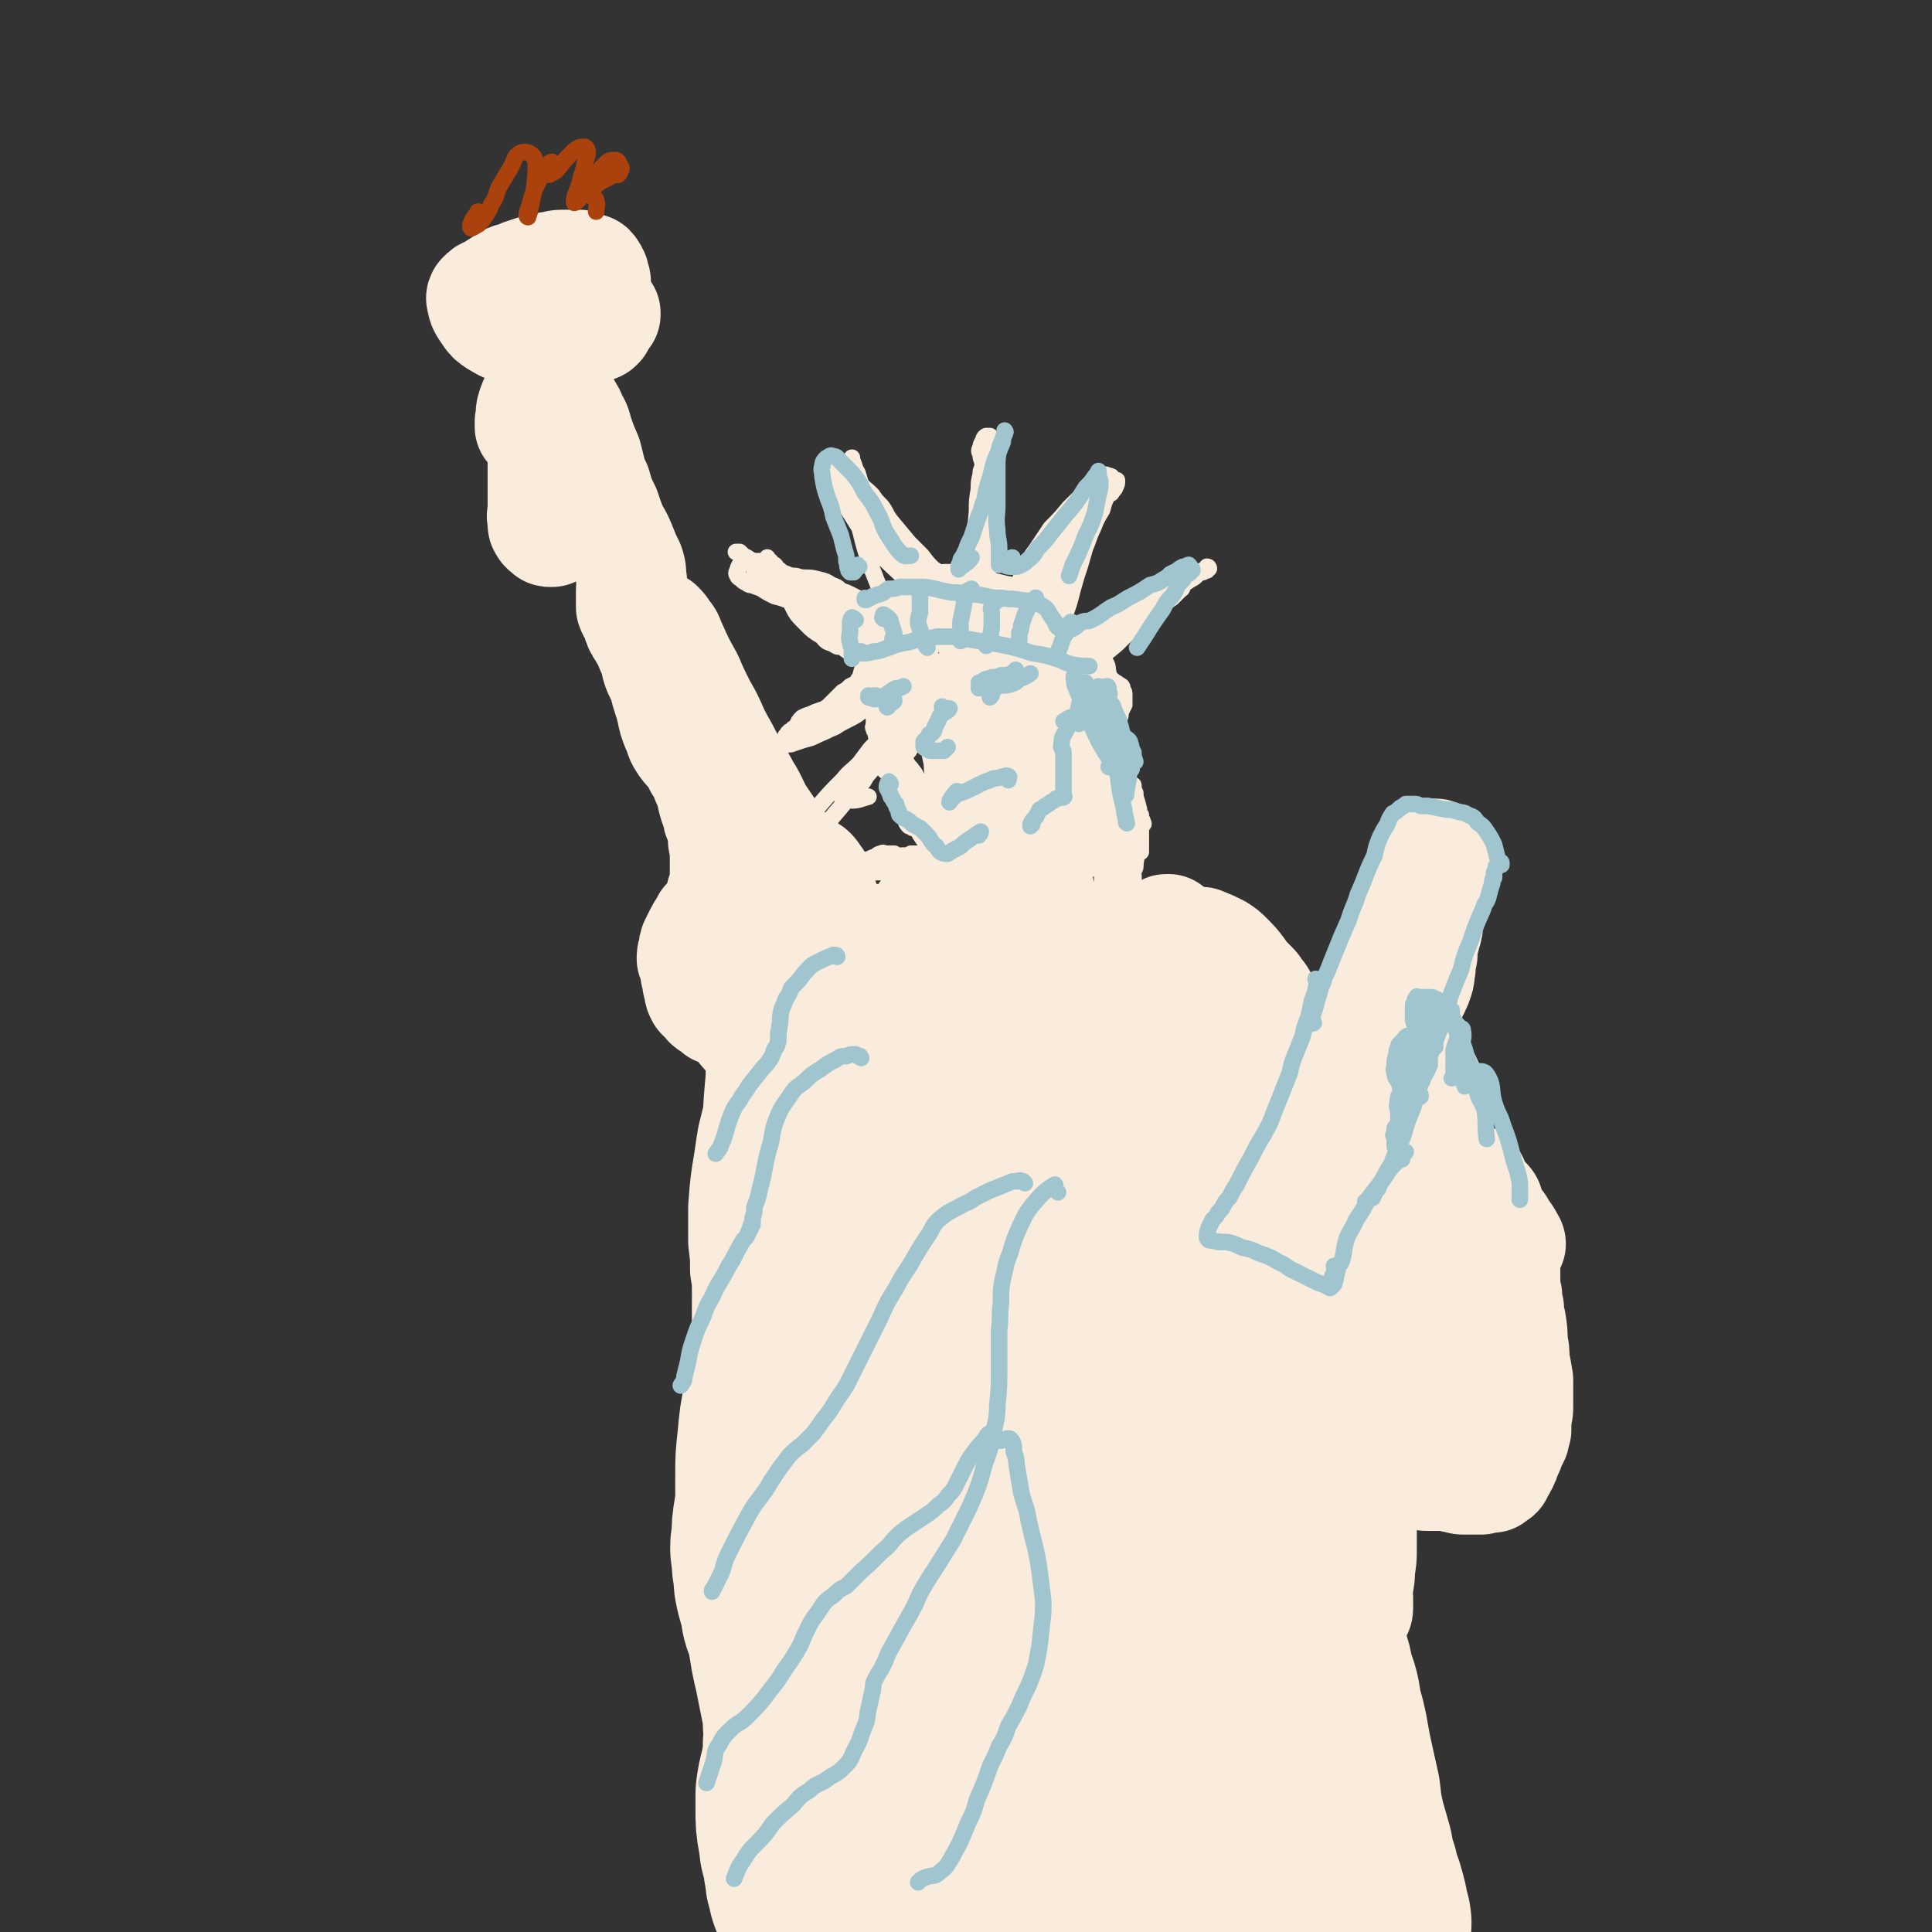
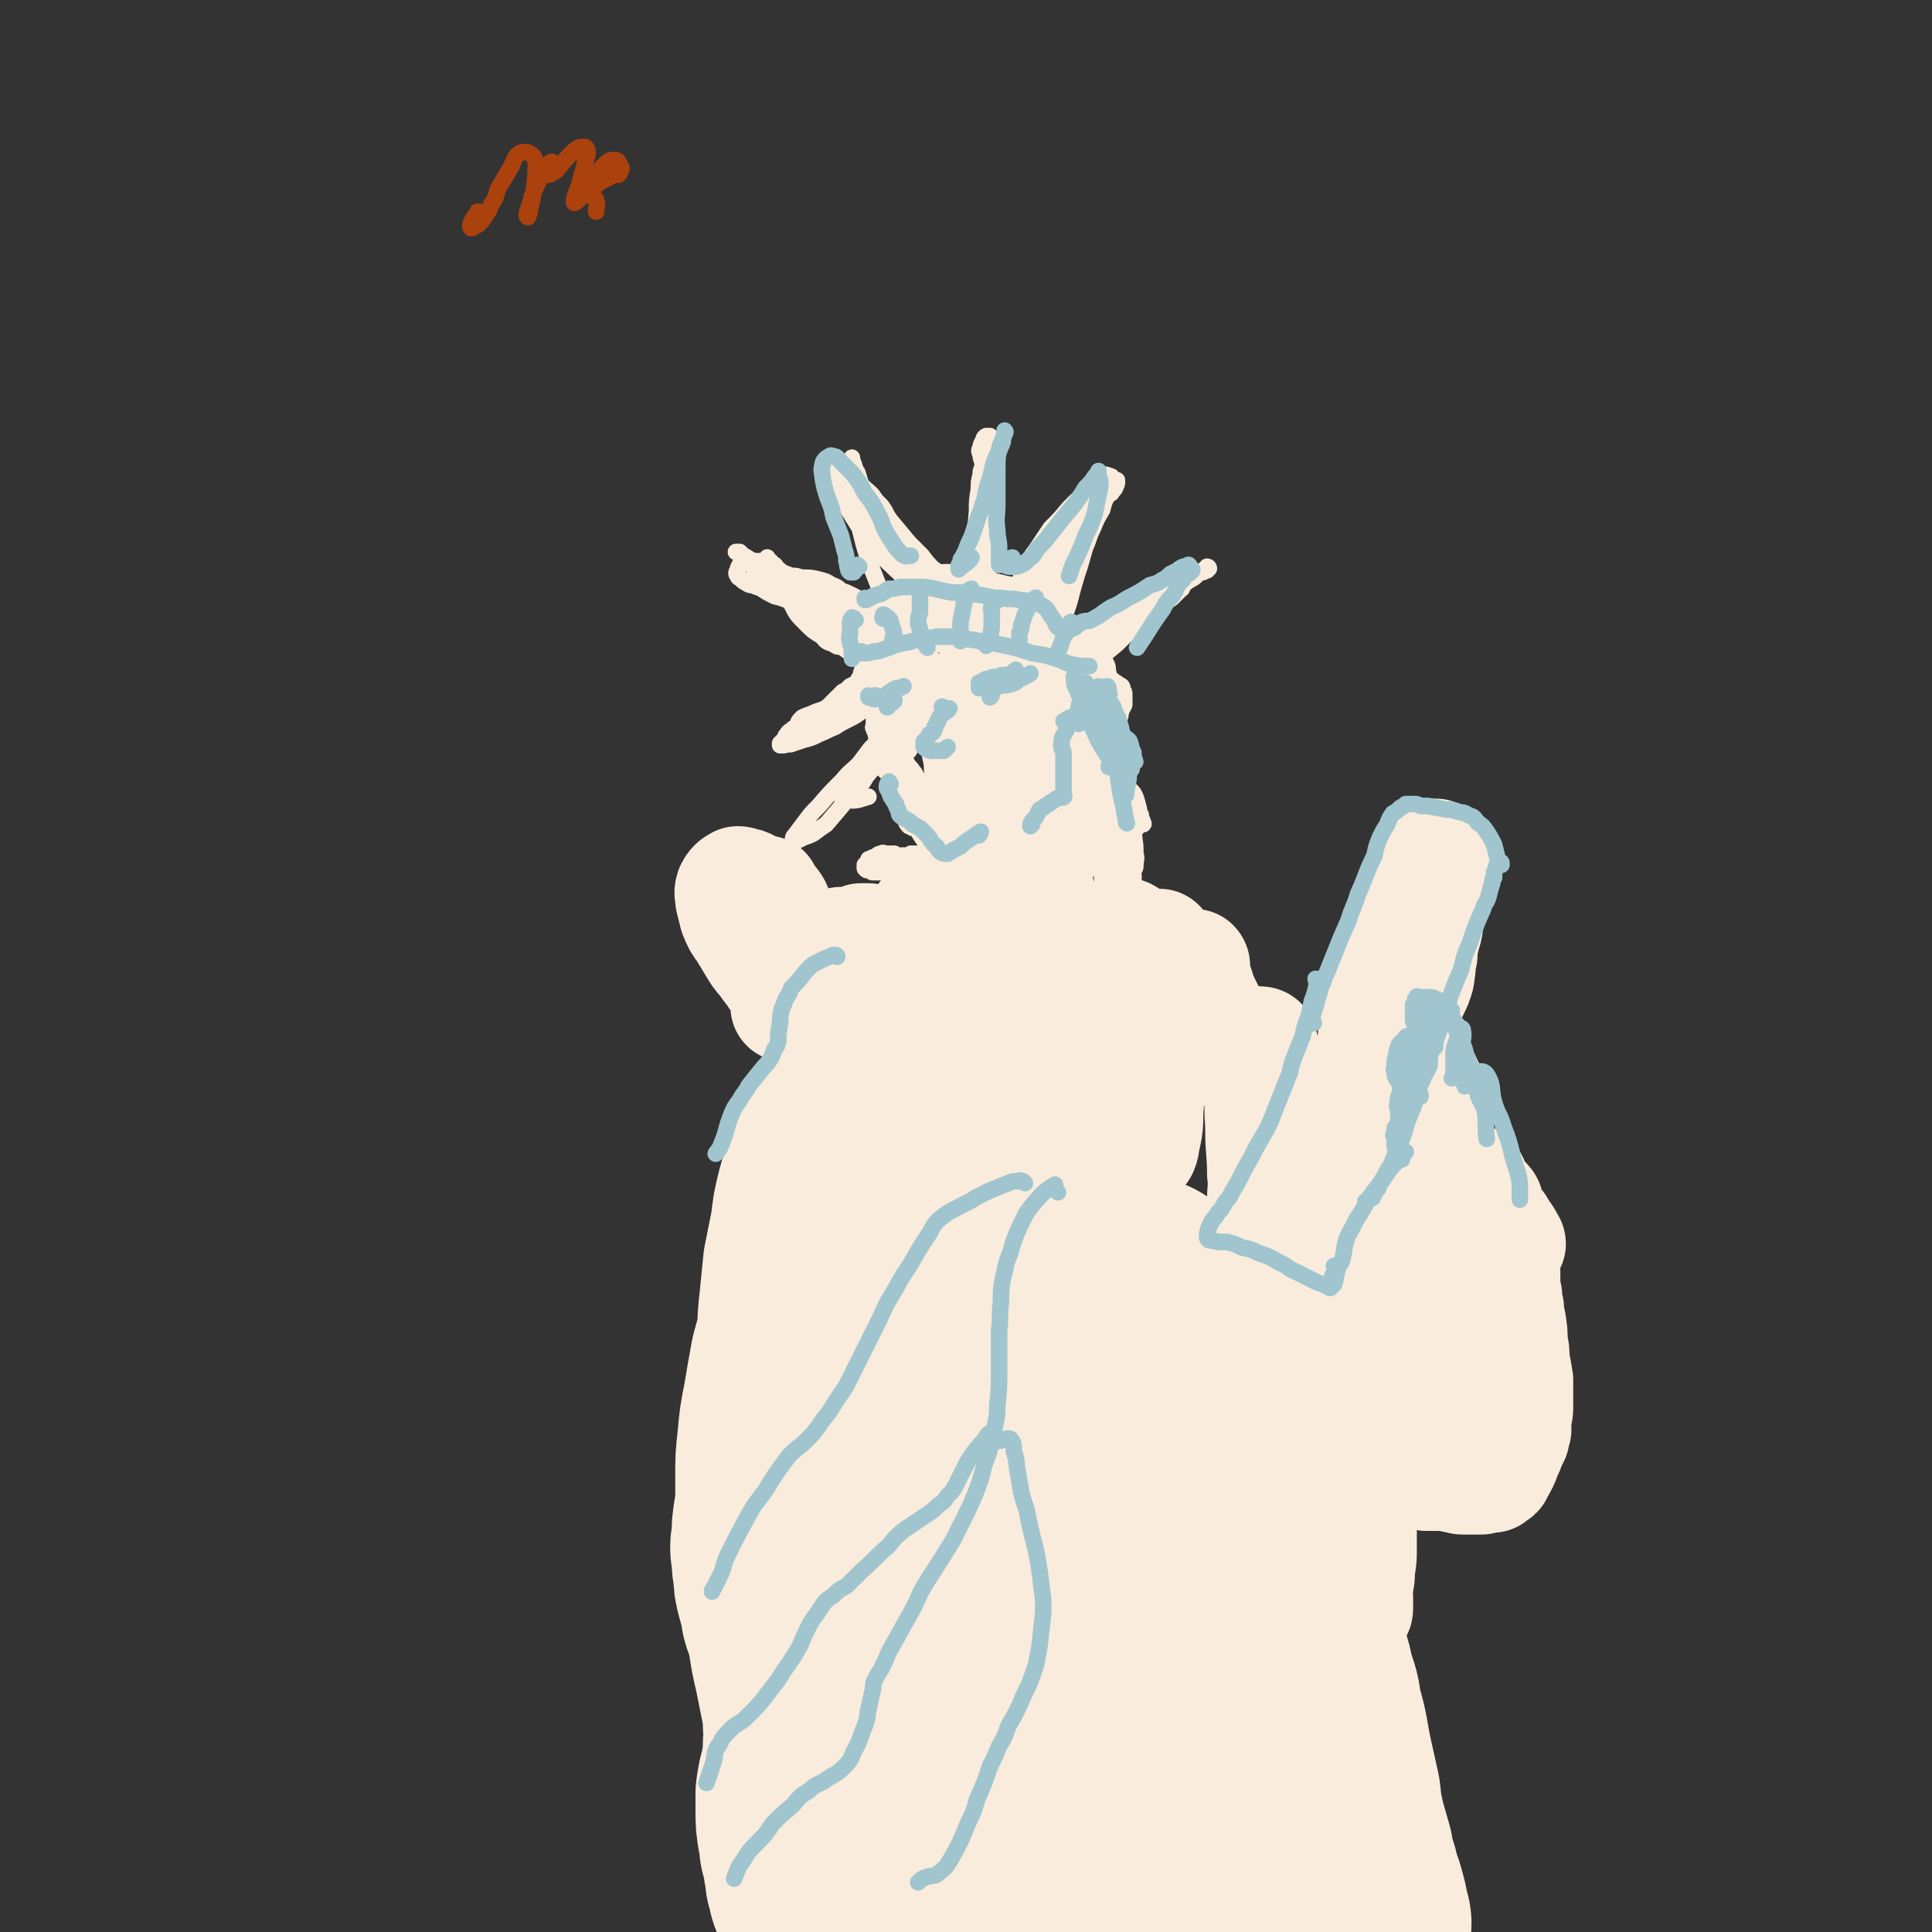
<svg xmlns="http://www.w3.org/2000/svg" viewBox="0 0 1050 1050" version="1.1">
  <rect x="0" y="0" width="1050" height="1050" fill="#333333" stroke="none" />
  <g fill="none" stroke="#F9ECDC" stroke-width="120" stroke-linecap="round" stroke-linejoin="round">
    <path d="M538,648c0,0 0,-1 -1,-1 0,1 0,2 -1,4 -2,11 -4,11 -5,23 -1,8 0,8 0,17 0,9 1,8 1,17 1,13 1,13 1,26 1,7 1,7 1,14 0,6 0,6 0,12 0,7 0,7 0,13 0,5 -1,5 0,11 0,5 0,5 1,9 0,5 0,5 0,9 0,1 0,1 -1,2 -1,0 -1,0 -1,0 -2,-4 -2,-4 -2,-9 -1,-5 -1,-5 -1,-11 -1,-7 -1,-7 -1,-14 -1,-9 -1,-9 -1,-17 0,-10 0,-10 -1,-19 -1,-9 -1,-9 -2,-18 -1,-13 -1,-13 -2,-27 -1,-8 -1,-8 -2,-16 -1,-9 -1,-9 -2,-19 0,-4 0,-4 -1,-9 -1,-2 -1,-3 -2,-5 0,-2 -1,-2 -2,-4 0,-2 -1,-2 -1,-4 -1,-2 -1,-2 -2,-4 -1,-3 -1,-3 -2,-5 -2,-5 -2,-5 -4,-10 -2,-3 -2,-3 -4,-6 -2,-6 -3,-5 -4,-11 -2,-4 -1,-4 -2,-8 -1,-4 0,-4 -1,-7 -1,-3 -1,-3 -2,-5 -1,-1 -2,-1 -3,-1 -2,0 -3,0 -4,2 -3,3 -3,3 -5,8 -1,3 -1,3 -2,7 0,4 0,4 -1,8 -1,5 -1,5 -2,9 0,3 0,2 -1,5 -1,2 -1,2 -1,4 -1,2 -1,2 -2,4 -1,3 -1,3 -1,6 -1,3 -2,3 -2,6 -2,5 -2,5 -3,9 -1,3 -1,3 -1,5 -1,3 -1,3 -1,7 -1,2 -1,2 -1,4 0,2 0,2 -1,4 0,3 0,3 -1,5 0,2 0,2 -1,5 -1,2 -1,2 -1,4 -1,2 -1,2 -2,4 -2,3 -2,3 -3,6 -1,3 -1,3 -1,5 -2,4 -2,4 -3,8 -1,3 0,3 -1,5 0,3 0,3 -1,6 0,2 0,2 0,4 -1,2 -1,2 -1,4 -1,1 -1,1 -1,2 -1,2 0,2 -1,3 0,3 0,3 0,5 0,2 0,3 -1,5 -1,4 -1,4 -2,8 -1,3 -1,3 -2,5 -1,3 -1,3 -1,5 -1,2 -1,2 -1,3 -1,2 -1,2 -2,3 0,2 0,2 -1,4 -1,2 -1,2 -2,5 -1,2 -1,2 -1,4 0,1 1,1 1,3 1,3 1,3 2,6 1,2 1,2 1,3 1,2 1,2 1,3 0,2 0,2 0,3 1,2 0,2 1,3 0,2 0,2 0,4 0,5 0,5 0,9 0,4 0,4 -1,9 0,6 0,6 -1,12 -1,3 -1,3 -2,7 -1,3 -1,3 -2,5 -1,3 -1,3 -2,5 0,1 0,1 0,2 -1,0 -1,1 -1,1 0,-1 0,-1 0,-2 0,-5 -1,-5 -1,-9 0,-6 0,-6 0,-11 0,-11 0,-11 0,-22 0,-9 0,-9 1,-18 1,-11 1,-11 3,-21 2,-12 2,-12 4,-23 3,-11 3,-11 6,-22 3,-10 3,-10 7,-20 4,-14 4,-14 9,-28 2,-8 2,-8 5,-16 2,-8 2,-8 5,-15 2,-8 2,-8 5,-16 0,-3 0,-3 0,-6 1,-3 1,-3 0,-5 0,-2 0,-2 -1,-5 0,-1 0,-1 -1,-3 0,0 -1,-1 -1,-1 -2,2 -2,2 -4,4 -2,3 -2,3 -3,6 -2,3 -2,3 -4,7 -2,5 -2,5 -3,10 -3,10 -3,10 -6,21 -2,8 -2,8 -3,17 -2,10 -2,10 -4,20 -1,10 -1,10 -2,20 -1,9 -1,9 -1,19 0,14 0,14 0,28 -1,9 -1,9 -2,17 -2,8 -2,8 -3,15 -3,12 -3,12 -6,23 -1,7 -1,7 -2,14 -1,6 -1,6 -1,12 -1,5 -1,5 0,10 0,4 0,4 1,9 0,4 0,4 1,8 2,7 2,7 3,13 1,4 2,4 3,8 1,7 1,7 2,13 1,5 1,5 2,9 1,5 1,5 2,10 1,5 1,5 2,10 1,6 1,6 1,11 1,6 1,6 0,11 0,6 0,6 -1,12 -1,7 -2,7 -3,15 0,4 0,4 0,9 0,6 0,6 1,12 1,3 1,3 1,7 1,4 1,4 2,7 0,3 0,3 1,7 0,3 0,3 1,6 1,2 0,2 1,4 1,1 1,2 2,2 1,1 2,1 3,0 1,-1 1,-2 3,-4 3,-6 3,-6 6,-13 4,-7 4,-7 6,-14 4,-9 4,-9 6,-17 3,-10 4,-10 6,-19 3,-11 3,-11 6,-22 3,-13 3,-13 5,-26 5,-24 5,-24 9,-47 3,-17 3,-17 7,-34 3,-16 3,-16 7,-32 5,-23 5,-23 10,-46 3,-14 3,-14 6,-28 3,-13 2,-13 5,-26 2,-9 2,-9 5,-18 2,-6 2,-6 4,-10 1,-1 3,-2 3,-1 3,12 2,14 3,27 1,20 1,20 1,39 2,42 2,42 4,83 2,31 3,31 4,62 2,52 2,52 3,105 1,15 0,15 1,29 1,4 2,10 3,8 3,-8 3,-14 5,-28 2,-16 1,-16 3,-32 3,-32 3,-32 7,-64 3,-25 3,-25 6,-49 4,-26 3,-26 9,-51 8,-40 8,-40 18,-80 2,-11 2,-17 7,-21 3,-3 8,2 9,7 5,18 2,20 3,39 2,43 1,43 3,85 1,28 1,28 2,55 2,38 2,38 3,75 1,8 0,9 1,17 0,2 2,6 1,5 0,-5 0,-8 -1,-17 -2,-14 -2,-14 -4,-28 -2,-18 -2,-18 -4,-35 -3,-28 -3,-28 -5,-55 -1,-17 -1,-17 -1,-35 0,-14 1,-14 2,-28 1,-10 1,-10 2,-19 0,-6 0,-6 1,-11 0,-1 0,-4 0,-3 2,8 2,10 4,20 3,18 2,18 6,35 4,22 4,22 9,45 7,31 7,31 14,62 3,14 4,14 7,29 2,10 1,10 3,20 1,5 1,5 2,10 0,0 0,0 0,-1 -1,-5 -2,-5 -3,-11 -3,-18 -3,-18 -6,-37 -2,-17 -2,-17 -3,-33 -3,-26 -3,-26 -4,-51 -1,-16 -1,-16 -2,-31 0,-12 -1,-12 0,-24 1,-5 1,-8 3,-11 1,-1 3,0 4,2 3,10 3,10 5,21 4,18 4,18 6,37 4,31 4,31 6,61 2,16 1,16 1,32 1,17 1,17 2,34 0,8 0,8 2,16 1,5 1,5 2,9 1,3 1,3 2,5 1,1 1,1 2,2 1,0 1,0 2,-1 1,-2 1,-3 2,-6 1,-5 1,-5 2,-9 1,-5 1,-5 2,-9 1,-8 1,-8 2,-16 1,-6 0,-6 1,-12 0,-7 0,-7 1,-13 1,-5 0,-5 1,-10 1,-2 1,-3 1,-3 1,1 1,3 1,6 1,10 1,10 2,21 1,8 1,8 2,15 1,7 2,7 2,13 0,8 0,8 0,15 -1,3 -1,3 -2,5 0,1 -1,1 -1,1 -2,-1 -1,-2 -2,-4 -1,-4 -1,-4 -2,-8 -1,-5 -1,-5 -1,-11 -1,-6 -1,-7 -1,-13 1,-1 1,-3 2,-2 2,1 2,3 3,6 2,4 1,4 3,9 1,5 1,5 2,11 2,4 2,4 3,9 1,4 1,4 2,7 0,2 0,2 1,5 0,0 0,1 0,1 -1,1 -1,0 -1,0 -1,0 -1,1 -1,1 0,0 -1,0 -1,0 0,1 0,1 0,1 0,2 0,2 0,3 1,3 2,3 3,6 3,6 2,6 5,11 3,6 3,6 6,12 3,6 3,6 7,11 0,1 1,2 1,2 1,-1 1,-2 0,-4 -1,-6 -1,-6 -3,-13 -2,-5 -2,-5 -3,-10 -2,-6 -2,-6 -3,-12 -2,-7 -2,-7 -4,-14 -2,-9 -2,-9 -3,-18 -2,-9 -2,-9 -4,-18 -3,-14 -2,-14 -6,-27 -1,-8 -1,-8 -4,-16 -1,-6 -1,-6 -3,-12 -3,-9 -3,-9 -6,-17 -2,-6 -2,-6 -5,-11 -2,-5 -2,-5 -4,-10 -2,-4 -2,-4 -3,-9 -2,-5 -2,-5 -3,-11 -1,-5 -1,-5 -2,-9 0,-5 0,-5 -1,-9 0,-1 0,-2 -1,-2 -1,1 -2,2 -3,5 -2,4 -2,4 -3,9 -2,7 -2,7 -3,15 -1,12 -1,12 -2,23 -1,14 -1,14 -1,28 0,15 0,15 -1,30 0,15 0,15 0,29 0,19 0,19 0,37 0,9 1,9 0,19 0,11 0,11 0,22 0,6 0,6 -1,11 0,1 0,3 0,3 0,1 0,-1 0,-2 1,-4 1,-4 1,-8 0,-6 0,-6 -1,-12 0,-6 0,-6 -1,-11 -1,-7 -1,-8 -3,-14 -1,-3 -1,-4 -3,-6 -2,-2 -2,-2 -5,-3 -2,-1 -2,0 -4,0 -2,-1 -2,-1 -3,0 -2,0 -2,0 -4,1 -2,1 -2,1 -3,1 -2,1 -2,0 -3,1 -2,1 -3,0 -5,1 -2,1 -2,2 -3,3 -3,3 -3,3 -5,6 -3,6 -3,6 -7,13 -2,4 -2,4 -3,8 -1,3 -1,3 -2,7 0,3 0,3 -1,6 0,2 0,2 0,4 0,1 0,1 0,2 0,0 0,1 0,1 0,0 0,-1 0,-1 0,-2 0,-2 0,-3 0,-4 1,-4 1,-8 0,-3 0,-3 0,-5 0,-2 0,-2 0,-3 0,0 0,0 0,0 0,0 -1,0 -1,0 0,0 0,1 0,1 0,1 0,1 0,1 0,0 0,0 0,0 1,-1 1,-1 2,-3 " />
  </g>
  <g fill="none" stroke="#F9ECDC" stroke-width="60" stroke-linecap="round" stroke-linejoin="round">
    <path d="M754,590c0,0 -1,0 -1,-1 1,-1 3,-1 3,-2 0,0 -2,0 -3,0 0,0 0,0 0,-1 0,0 0,0 0,0 1,-1 1,-1 1,-3 0,-1 0,-1 0,-2 1,-2 0,-2 0,-4 0,-3 0,-3 0,-6 1,-4 1,-4 1,-7 1,-4 1,-4 2,-9 0,-2 0,-2 1,-4 1,-2 1,-3 1,-4 1,0 0,1 1,2 0,2 0,2 0,4 1,5 1,5 2,9 1,6 1,6 3,11 2,6 2,6 4,12 3,7 3,7 6,14 1,2 1,2 2,5 0,2 0,2 1,3 0,0 0,0 0,1 0,0 0,0 0,0 0,-1 0,-1 0,-2 1,-2 1,-2 1,-4 0,-2 0,-2 0,-5 -1,-2 -1,-2 -2,-5 -1,-3 -1,-3 -2,-5 -1,-2 -1,-2 -2,-2 0,-1 -1,-1 -1,-1 -1,2 -1,3 -1,6 1,3 1,3 1,6 1,5 1,5 2,10 2,5 2,5 3,11 1,6 1,6 3,12 1,5 1,5 2,10 1,6 1,6 2,12 1,4 1,3 2,7 1,4 0,4 1,9 1,4 1,4 2,8 2,5 2,5 3,11 1,5 1,5 3,11 1,3 1,3 1,7 1,3 0,3 1,6 0,1 0,1 0,3 0,1 0,1 0,2 0,0 0,0 0,0 0,0 0,0 0,0 0,0 0,0 0,-1 0,-1 0,-1 0,-2 -1,-3 -1,-3 -2,-6 -1,-5 -1,-5 -2,-9 -1,-5 -2,-5 -3,-10 -1,-6 -1,-6 -2,-13 0,-3 0,-3 0,-6 0,-1 0,-2 1,-3 0,0 1,-1 1,0 1,1 1,2 1,4 0,4 0,4 1,7 0,5 0,5 1,10 1,7 2,7 3,14 1,7 1,7 3,15 1,7 1,7 2,15 1,8 1,8 1,16 0,4 0,4 0,7 0,2 0,3 -1,4 0,0 0,0 0,-1 0,-1 0,-1 0,-3 0,-3 0,-3 0,-6 -1,-4 -1,-4 -1,-7 0,-2 0,-2 -1,-4 0,0 0,-1 -1,0 -1,1 0,1 -1,3 -1,3 -1,3 -3,6 -1,2 -1,2 -3,3 -1,1 -1,2 -2,2 -1,0 -1,0 -2,-1 0,-1 0,-1 0,-2 0,-2 -1,-2 0,-3 0,-2 0,-2 1,-4 0,-3 0,-3 0,-6 0,-2 0,-2 -1,-4 0,-2 0,-2 -1,-4 0,0 0,0 -1,0 0,1 0,1 -1,1 -1,1 -1,2 -2,2 -1,1 -1,1 -2,1 -1,0 -1,0 -2,0 -2,-1 -2,-1 -4,-1 -1,-1 -1,-1 -2,0 -2,0 -2,0 -3,1 -4,1 -4,1 -7,2 -2,0 -2,0 -4,1 -2,1 -2,1 -4,2 -1,0 0,1 -2,1 0,0 0,1 0,0 -1,0 -1,0 -1,0 0,-2 0,-2 0,-4 0,-1 1,-1 0,-2 0,-2 0,-2 0,-3 -1,-4 0,-4 -1,-7 0,-2 -1,-2 -2,-3 " />
    <path d="M695,704c0,0 0,-1 -1,-1 -1,2 -2,4 -3,5 0,1 0,-1 1,-1 2,-3 2,-2 5,-4 0,-1 1,-1 1,-1 2,-2 2,-2 4,-3 1,-2 1,-2 2,-4 2,-2 2,-2 3,-4 2,-3 2,-3 3,-6 2,-4 2,-4 3,-8 2,-4 2,-4 4,-8 2,-6 2,-6 5,-12 1,-4 2,-4 3,-8 2,-4 2,-4 3,-8 2,-6 1,-6 3,-12 1,-4 0,-4 1,-8 1,-4 1,-4 2,-8 1,-4 1,-4 2,-8 0,-3 0,-3 1,-7 1,-3 1,-3 2,-7 2,-5 2,-5 4,-9 1,-4 1,-4 3,-7 1,-4 2,-4 4,-7 3,-5 3,-5 7,-11 2,-3 2,-3 4,-7 2,-3 2,-3 5,-6 1,-3 1,-3 3,-7 1,-2 1,-2 2,-5 1,-3 0,-3 1,-6 0,-3 0,-3 1,-7 0,-2 0,-2 0,-4 1,-4 1,-4 2,-8 1,-3 1,-3 1,-6 1,-3 1,-3 1,-7 1,-3 1,-3 1,-6 1,-3 1,-3 1,-6 0,-2 0,-2 0,-4 0,-2 0,-2 0,-4 -1,-1 -1,-1 -1,-3 -1,-1 -1,-1 0,-2 0,-1 0,-1 1,-2 0,0 0,0 1,-1 0,0 0,0 0,0 0,0 0,0 0,0 0,-1 0,-1 0,-1 1,0 1,0 1,0 0,0 0,0 0,0 0,0 0,0 0,0 0,0 0,-1 -1,-1 0,0 0,1 0,2 0,2 0,1 -1,3 -1,3 -2,3 -3,5 -2,5 -2,5 -4,9 -2,6 -2,6 -4,11 -3,6 -2,6 -4,11 -3,9 -3,9 -6,17 -2,5 -2,5 -4,11 -2,5 -2,5 -3,11 -2,8 -2,8 -4,15 -1,5 -1,5 -1,9 0,4 0,4 -1,8 0,3 0,3 0,6 0,3 0,3 -1,6 -1,3 -1,4 -2,7 -2,5 -2,5 -4,10 -2,4 -2,4 -3,8 -2,3 -2,3 -4,7 -2,5 -2,5 -4,11 -2,3 -2,3 -3,6 -1,3 -2,3 -3,5 -1,3 -1,3 -2,5 -1,2 -1,2 -2,5 -1,2 -1,2 -2,4 -1,4 -1,4 -2,8 0,2 0,2 0,4 -1,3 0,3 -1,5 0,2 0,2 0,4 0,1 0,1 0,2 -1,2 -1,2 -1,3 -1,2 -1,2 -2,3 -1,3 -1,3 -2,6 -2,4 -2,4 -4,8 -1,3 -1,3 -2,5 0,2 0,2 -1,3 0,1 -1,1 -1,2 0,1 0,1 0,2 0,0 0,0 0,1 0,1 0,1 0,2 0,0 0,0 0,0 0,0 1,0 1,0 1,-3 1,-3 2,-5 1,-3 1,-3 2,-6 2,-4 2,-4 4,-7 4,-8 4,-8 8,-15 4,-6 4,-6 7,-12 4,-7 5,-7 9,-14 3,-7 3,-7 7,-14 4,-5 3,-6 7,-11 3,-4 2,-5 6,-7 3,-3 4,-3 9,-4 3,0 3,0 6,2 4,2 5,2 7,5 4,5 4,6 7,12 2,5 1,5 3,11 1,4 1,4 2,9 1,4 1,4 2,8 1,3 1,3 2,6 1,3 1,3 2,6 2,5 2,5 4,9 2,3 2,3 3,6 3,4 3,4 6,7 1,2 1,2 2,4 0,0 0,0 1,1 0,0 0,0 0,0 0,-1 0,-1 0,-2 -1,-3 -1,-3 -1,-6 -1,-4 -1,-4 -2,-8 -2,-7 -2,-7 -5,-14 -1,-3 -1,-3 -3,-7 -2,-5 -2,-4 -4,-9 -1,-2 -1,-2 -1,-4 0,-2 0,-2 1,-3 1,-3 1,-3 2,-5 1,-2 1,-2 2,-3 1,-2 1,-2 2,-3 0,0 1,-1 1,0 1,1 1,2 1,4 1,2 0,2 1,4 1,3 0,3 1,5 1,1 1,1 2,2 0,1 1,1 1,1 1,1 1,1 2,2 2,1 2,1 3,3 2,2 2,2 4,4 2,4 3,4 5,8 0,1 1,1 1,2 0,0 -1,0 -1,0 -3,-3 -3,-3 -6,-7 -2,-3 -2,-3 -4,-6 -1,-3 -1,-3 -3,-6 0,-1 0,-1 0,-3 -1,-1 -1,-1 0,-2 0,0 0,0 0,0 2,2 2,2 2,4 1,3 1,3 2,6 2,6 2,6 4,12 1,4 1,5 1,9 1,4 1,4 2,8 0,3 0,3 0,7 0,3 0,3 1,6 0,4 0,4 1,7 0,4 0,4 1,7 1,6 1,6 1,12 1,4 1,4 1,9 1,5 1,5 2,11 0,4 0,4 0,7 0,3 0,3 0,7 0,3 0,3 -1,6 0,3 0,3 0,7 -1,2 -1,2 -1,4 -1,2 -1,2 -2,4 -1,3 -1,3 -2,5 -1,2 -1,3 -2,5 -1,2 -1,2 -3,5 0,1 0,1 -2,2 0,0 0,0 -1,1 -1,0 -1,-1 -2,0 -1,0 -1,0 -2,0 -1,0 -1,0 -2,1 -3,0 -3,0 -6,0 -2,0 -2,0 -4,0 -2,0 -2,-1 -5,-1 -3,-1 -3,-1 -7,-1 -2,0 -2,0 -3,0 -3,0 -3,0 -5,0 -3,-2 -3,-2 -6,-4 -4,-4 -4,-4 -7,-7 -5,-5 -5,-5 -9,-9 -7,-7 -7,-7 -14,-14 -5,-4 -6,-4 -10,-9 -6,-7 -6,-7 -11,-14 -4,-5 -3,-5 -6,-11 -2,-5 -2,-5 -4,-11 -2,-4 -2,-5 -4,-9 -1,-2 -2,-2 -3,-5 -1,-1 -1,-1 -1,-2 -1,0 -1,1 -1,1 0,3 -1,4 0,7 0,3 1,3 2,6 2,6 2,6 5,12 2,4 2,4 5,9 4,5 4,5 7,10 4,5 5,5 9,9 5,5 5,5 10,9 4,4 4,4 9,7 6,5 6,5 12,9 3,3 3,3 7,5 3,1 3,1 5,3 3,2 4,1 7,3 1,1 1,1 3,2 1,1 1,1 1,2 1,0 1,0 1,1 0,0 0,0 1,0 0,0 0,0 0,0 -2,-3 -2,-3 -3,-5 -1,-3 -1,-3 -2,-6 -2,-3 -1,-3 -3,-7 -2,-5 -2,-5 -4,-9 -3,-4 -3,-4 -5,-8 -3,-5 -4,-4 -6,-9 -3,-6 -4,-6 -5,-13 -2,-7 -2,-7 -1,-15 0,-8 0,-8 2,-15 2,-10 3,-10 6,-20 1,-5 1,-5 2,-11 1,-5 1,-5 2,-9 0,-7 0,-7 0,-14 1,-5 1,-5 2,-10 1,-4 1,-4 3,-8 0,-3 1,-3 2,-5 0,-1 0,-2 0,-1 1,0 1,1 0,2 0,6 0,6 0,12 -1,7 -1,7 -1,14 -1,13 0,13 -1,25 0,10 1,10 0,19 0,8 0,8 0,16 -1,6 -1,6 -2,12 0,3 0,3 -1,5 -1,2 -1,2 -2,2 -1,0 -1,0 -2,-1 -1,-2 -1,-2 -2,-4 -1,-3 -1,-3 -2,-7 -2,-6 -2,-6 -3,-12 0,-4 0,-4 0,-8 0,-3 -1,-3 0,-5 0,-1 1,-2 2,-2 2,1 2,2 3,3 2,4 2,4 4,8 2,8 2,8 4,16 2,6 2,6 3,12 2,6 2,6 3,13 1,7 1,7 2,15 1,3 1,3 1,6 0,1 0,1 0,1 0,0 0,0 0,-1 -1,-2 -1,-2 -3,-5 -1,-3 -1,-3 -3,-5 -3,-5 -3,-5 -6,-8 -2,-3 -2,-3 -4,-5 -1,-2 -1,-2 -3,-3 -1,-1 -1,-2 -2,-1 -1,1 -1,1 -1,3 0,2 0,2 0,4 0,1 0,1 0,2 0,1 1,1 1,1 0,0 0,0 0,0 0,0 0,0 0,-1 0,0 0,0 1,0 0,0 0,0 1,1 0,1 0,1 1,2 1,2 1,2 2,4 1,2 1,2 2,5 1,3 1,3 2,6 1,2 1,2 1,5 1,3 1,3 2,6 1,2 1,2 1,3 0,1 0,1 1,3 0,2 0,2 1,3 0,1 0,1 0,2 0,0 0,1 0,1 0,0 0,-1 -1,-1 -1,-1 -1,-1 -3,-3 -1,-1 -1,-2 -3,-3 -4,-3 -4,-3 -7,-4 -3,-2 -3,-1 -6,-3 -2,-1 -2,-1 -5,-3 -4,-4 -4,-4 -7,-8 -2,-1 -2,-1 -3,-3 0,0 -1,-1 -1,-1 0,0 0,1 0,1 0,2 0,2 0,4 0,4 0,4 0,7 1,7 1,7 2,14 1,6 1,6 1,12 0,7 0,7 0,13 0,9 0,9 0,19 0,5 0,5 -1,11 0,4 0,4 -1,9 0,3 0,3 -1,7 0,2 0,2 -1,5 0,1 0,1 0,2 0,1 -1,1 0,1 0,0 0,0 1,-1 1,-1 1,-1 1,-2 0,-2 0,-2 0,-4 0,-3 0,-3 -1,-6 0,-4 0,-4 -1,-8 -1,-6 -1,-6 -1,-11 -1,-6 -1,-6 -2,-12 0,-6 0,-6 -1,-12 -1,-9 -1,-9 -3,-18 -2,-7 -2,-7 -4,-14 -3,-12 -3,-12 -6,-24 -2,-8 -2,-8 -4,-16 -2,-9 -2,-9 -4,-17 -1,-7 -1,-7 -2,-15 -1,-7 -1,-7 -2,-15 -1,-6 -1,-6 -2,-13 -1,-9 -1,-9 -2,-19 -1,-5 -1,-5 -1,-10 0,-5 0,-5 0,-10 1,-7 1,-7 2,-15 1,-5 1,-5 1,-10 1,-5 1,-5 2,-10 1,-5 1,-5 1,-9 1,-3 1,-3 1,-6 0,-2 0,-3 -1,-4 -1,-1 -2,-1 -3,0 -2,1 -2,2 -4,4 -1,2 -1,3 -3,6 -2,7 -2,7 -4,14 -1,7 -1,7 -2,14 -2,8 -2,8 -3,16 -1,6 0,6 -1,12 0,2 0,4 -1,5 0,0 0,-1 0,-2 -1,-6 -1,-6 -1,-13 0,-7 1,-7 0,-14 0,-12 -1,-12 -1,-24 0,-8 -1,-8 0,-16 0,-8 1,-8 1,-15 1,-5 1,-5 1,-10 0,-3 0,-4 -1,-6 0,-1 -1,-1 -2,-1 -1,0 -1,1 -2,2 -1,2 -1,2 -3,5 0,2 0,3 -1,4 -1,1 -2,2 -3,2 -1,-1 -1,-2 -2,-3 -2,-3 -2,-3 -3,-5 -1,-3 -1,-3 -3,-6 -2,-3 -2,-3 -4,-6 -2,-3 -2,-3 -4,-6 -3,-6 -3,-6 -6,-12 -1,-4 -1,-4 -3,-9 0,-2 0,-2 -1,-5 0,-1 1,-2 0,-3 0,0 0,0 -1,0 0,1 0,2 -1,3 -1,2 -1,2 -3,4 -1,2 -1,2 -2,5 -2,2 -2,2 -3,5 -1,3 -1,4 -3,7 0,0 0,1 0,1 -1,0 -1,-1 -1,-1 0,-4 0,-4 -1,-7 0,-4 0,-4 -1,-7 0,-4 0,-4 -1,-8 0,-3 -1,-3 -1,-6 0,-2 0,-2 0,-5 -1,-1 0,-2 -1,-2 0,1 0,1 0,2 -1,2 -1,2 -2,4 -1,5 -2,5 -3,11 -1,6 -1,6 -2,11 -1,9 -2,9 -2,17 -2,11 -2,11 -2,22 -1,10 -1,10 -1,20 -1,7 -1,7 0,14 0,3 0,4 1,7 0,2 1,4 2,4 0,0 1,-2 1,-4 2,-9 2,-9 2,-18 1,-9 1,-9 0,-19 0,-10 0,-10 0,-21 -1,-11 -1,-11 -2,-21 -1,-8 0,-8 -2,-16 0,-5 0,-5 -2,-11 -1,-3 -1,-4 -3,-6 -3,-2 -4,-3 -8,-2 -3,0 -4,1 -6,4 -7,6 -7,6 -11,14 -5,8 -5,8 -8,16 -3,10 -3,10 -6,20 -2,9 -3,9 -4,18 -1,7 -1,8 -1,15 1,4 0,5 2,8 1,1 4,1 4,0 3,-4 2,-5 3,-10 1,-10 1,-10 1,-19 -1,-18 -1,-18 -4,-36 -1,-11 -2,-11 -5,-21 -3,-8 -3,-8 -7,-15 -2,-5 -2,-6 -6,-8 -3,-2 -4,-3 -7,-2 -3,2 -4,4 -5,8 -5,12 -4,13 -6,25 -2,11 -1,11 -1,22 1,10 1,10 2,19 1,6 1,7 2,13 1,0 1,1 1,1 1,-1 1,-2 2,-4 1,-5 1,-5 2,-10 1,-8 2,-8 2,-16 0,-9 0,-9 0,-18 0,-12 0,-12 -2,-24 0,-4 1,-5 -1,-8 -1,-1 -2,-1 -3,0 -3,3 -3,4 -4,7 -3,5 -3,6 -5,11 -2,5 -2,5 -5,9 -2,3 -2,4 -4,5 -1,0 -1,-1 -2,-2 -1,-2 -1,-3 -1,-6 -2,-7 -2,-7 -4,-15 -1,-5 -1,-5 -3,-10 -1,-4 -1,-5 -4,-9 -1,-1 -2,-1 -4,0 -3,1 -2,2 -4,5 -4,4 -3,4 -6,9 -3,4 -3,4 -5,9 -2,2 -1,3 -3,5 -1,2 -1,2 -2,4 -1,0 -1,0 -2,0 -1,0 -1,-1 -2,-1 -2,-2 -2,-2 -4,-4 -2,-2 -2,-2 -4,-3 -2,-2 -2,-2 -5,-3 -2,0 -2,0 -4,0 -2,1 -2,1 -4,3 -1,0 -1,1 -2,2 -1,0 -1,1 -2,0 0,0 0,-1 0,-1 -1,-1 -1,-1 -1,-2 -1,0 -1,0 -2,0 -1,0 -1,1 -2,2 -1,1 -1,1 -2,3 -1,1 -1,2 -2,3 0,1 0,1 -1,1 -1,0 -1,0 -2,0 -2,1 -2,1 -4,2 -1,1 -1,1 -2,3 -3,4 -3,4 -5,8 -2,3 -2,4 -4,6 -1,2 -1,2 -3,4 -1,1 -1,1 -2,2 0,1 0,1 0,1 -1,0 -1,0 -1,0 0,-1 0,-1 0,-2 0,-3 0,-3 0,-5 -1,-4 -1,-4 0,-8 0,-8 0,-8 0,-16 0,-5 0,-5 -1,-11 -1,-4 -1,-4 -3,-9 -1,-3 -1,-4 -4,-7 -1,-2 -1,-2 -4,-4 -1,-1 -2,-1 -3,-2 -3,-1 -3,-1 -5,-2 -1,-1 -1,-1 -3,-1 -2,-1 -2,-1 -3,-1 -2,1 -3,2 -4,4 -1,3 0,3 0,6 1,4 1,4 2,8 2,5 2,5 5,9 3,5 3,5 6,10 3,5 3,4 6,8 2,3 2,3 5,6 0,1 0,1 0,1 1,-1 1,-2 0,-4 0,-4 0,-4 -1,-9 -1,-4 0,-5 -2,-9 -1,-4 -1,-4 -2,-7 -2,-4 -2,-3 -3,-7 -2,-2 -2,-2 -3,-4 -1,-2 -2,-2 -2,-3 0,-1 0,-1 1,-1 1,0 2,1 3,1 2,-1 2,-2 4,-4 " />
-     <path d="M292,151c0,-1 0,-1 -1,-1 0,0 1,0 1,0 -1,1 -2,2 -4,3 0,0 0,-1 -1,-1 0,0 0,0 0,0 2,1 2,1 3,3 2,2 2,2 3,4 2,3 2,4 3,7 1,3 2,3 2,7 1,4 1,4 1,8 0,5 0,5 -1,10 0,5 -1,5 -2,10 -2,7 -2,7 -4,14 -2,4 -2,4 -3,7 -1,3 0,3 -1,7 0,1 0,1 0,2 0,1 0,1 0,1 0,0 0,0 0,0 1,0 0,0 0,0 0,-1 1,0 2,0 0,-1 0,-1 1,-2 1,-3 1,-3 2,-6 1,-2 1,-2 1,-4 1,-5 1,-5 2,-9 0,-4 0,-4 0,-7 1,-4 1,-4 2,-9 0,-3 0,-3 1,-7 0,-3 0,-3 0,-6 0,-2 0,-2 0,-4 0,-3 0,-3 0,-6 1,-1 1,-1 1,-2 1,-1 1,-1 1,-2 0,0 0,0 0,0 0,1 0,2 0,4 0,2 0,2 -1,5 -1,4 -1,4 -1,7 -1,5 -1,5 -1,10 0,6 0,6 0,12 0,9 -1,9 0,19 0,4 0,4 1,8 0,4 0,4 0,8 0,2 0,2 0,4 0,1 0,1 0,3 0,2 0,2 0,4 0,2 0,2 0,4 0,3 0,3 0,6 0,2 1,2 0,5 0,4 0,4 -1,7 -1,3 -1,3 -2,5 -1,3 -1,3 -1,6 0,1 1,1 1,2 1,1 1,1 2,1 0,1 0,1 1,1 1,0 1,0 1,0 0,0 1,-1 1,-1 0,-1 -1,-1 -2,-1 0,0 0,0 -1,0 -1,-1 -1,-1 -2,-1 -1,-2 -1,-2 -1,-4 -1,-2 0,-2 0,-5 0,-3 0,-3 0,-6 0,-3 0,-3 0,-7 0,-3 0,-3 0,-6 0,-4 0,-4 0,-7 0,-6 -1,-6 -1,-11 0,-3 0,-3 0,-7 0,-7 0,-7 0,-15 0,-3 0,-3 0,-5 0,-3 1,-3 1,-5 0,-3 0,-3 0,-5 0,-2 0,-2 0,-4 0,-2 -1,-2 -1,-4 0,-2 0,-2 0,-4 1,-1 1,-1 2,-3 0,-3 0,-3 0,-5 0,-2 0,-2 1,-4 0,-2 0,-2 1,-5 0,-2 0,-2 1,-4 0,-1 0,-1 1,-2 0,-1 0,-1 0,-2 0,0 0,0 0,0 0,-1 0,-1 0,-1 0,-1 0,-1 0,-1 0,0 0,0 0,-1 0,0 0,0 0,0 0,1 0,0 0,0 0,0 0,0 0,0 0,0 0,0 0,0 0,0 0,0 -1,0 0,-1 0,-1 -1,-2 0,-1 0,-1 -1,-1 -1,-1 -1,-2 -2,-2 -2,-1 -2,-1 -4,-1 -1,0 -1,0 -3,0 -2,0 -2,0 -4,1 -2,0 -2,1 -3,1 -2,1 -2,0 -3,1 -1,0 -1,0 -2,1 -1,1 -1,1 -2,2 0,0 0,1 0,1 0,1 0,1 0,2 1,2 1,2 3,4 1,1 1,1 3,2 3,2 3,2 6,3 3,1 3,1 6,2 3,0 3,0 6,0 3,0 3,0 6,-1 4,-2 4,-2 8,-5 2,-1 2,-1 4,-3 2,-2 3,-2 4,-4 2,-2 2,-2 2,-4 1,-2 1,-2 1,-5 1,-2 1,-2 0,-4 0,-1 0,-2 -1,-3 -1,-2 -1,-2 -2,-2 -2,-1 -3,-1 -5,-2 -5,0 -5,0 -10,0 -3,0 -3,1 -6,1 -5,1 -5,1 -9,2 -3,1 -3,1 -6,2 -2,1 -2,1 -4,2 -2,0 -2,0 -4,1 -1,1 -1,1 -3,2 -1,1 -2,1 -3,2 -1,1 -1,1 -1,3 0,1 -1,1 0,2 1,2 2,2 4,3 4,2 4,2 8,3 3,2 3,2 7,2 3,1 3,1 7,1 3,1 3,1 6,1 4,0 4,0 7,0 2,1 3,1 5,2 3,1 3,1 7,2 1,1 1,1 3,2 1,0 1,1 2,0 1,-1 1,-1 1,-2 0,-1 0,-2 0,-3 -1,-1 -1,-1 -2,-2 -1,-1 -2,-1 -3,-2 -1,-1 -1,-1 -3,-2 -1,-2 0,-2 -1,-4 -2,-3 -2,-3 -3,-6 -2,-2 -2,-2 -4,-3 -4,-3 -4,-3 -9,-4 -4,-1 -4,-1 -8,0 -5,1 -5,1 -9,3 -5,1 -5,1 -10,3 -4,1 -4,1 -7,3 -3,1 -3,1 -5,3 0,0 -1,1 0,2 0,3 1,4 3,7 2,3 2,3 5,5 5,3 5,3 10,4 4,1 4,1 8,0 3,0 3,-1 7,-1 3,-1 3,-1 7,-2 3,-1 3,-1 6,-2 3,-1 4,-1 7,-2 4,-1 4,-1 8,-2 2,0 2,0 4,0 1,0 1,-1 2,0 0,0 0,1 0,1 -1,1 -1,1 -2,1 -2,1 -2,1 -4,0 -2,0 -2,0 -4,0 -2,-1 -2,-1 -4,-2 -1,-1 -1,-1 -3,-2 -2,-1 -1,-2 -3,-3 -1,-1 0,-1 -1,-2 0,0 0,-1 -1,-1 0,0 0,0 -1,1 -1,1 -1,1 -1,3 -1,3 -1,3 -2,6 -1,3 -1,3 -2,8 -1,4 0,4 -1,9 0,5 0,5 0,10 0,8 0,8 0,16 1,6 1,6 1,11 0,8 0,8 0,16 -1,5 -1,5 -1,9 0,4 1,4 1,8 1,3 1,3 1,6 0,2 0,2 1,5 0,1 0,1 0,2 0,1 0,1 0,2 0,1 0,1 0,1 0,0 -1,1 -1,0 -1,-1 0,-2 -1,-3 0,-2 0,-2 0,-4 0,-3 0,-3 0,-6 0,-3 0,-3 -1,-6 0,-4 0,-4 0,-8 0,-4 0,-4 0,-9 0,-5 0,-5 0,-9 0,-7 0,-7 0,-13 0,-3 0,-3 0,-6 1,-2 1,-3 2,-5 0,0 0,0 0,0 0,0 0,1 0,2 0,1 0,1 0,3 0,2 0,2 -1,3 0,2 0,2 0,3 0,0 0,1 0,1 0,0 0,-1 0,-1 0,-1 1,-1 1,-2 1,0 1,-1 1,-1 1,0 1,1 2,1 0,1 0,1 1,3 1,2 1,2 2,4 2,3 2,3 3,6 2,3 2,3 3,7 2,6 2,6 5,13 1,4 1,4 2,8 1,4 1,4 3,8 2,7 2,7 5,13 2,6 2,6 4,11 3,5 3,5 5,10 2,5 2,5 4,9 1,3 1,3 1,7 1,3 0,3 0,7 0,4 0,4 0,9 1,3 2,3 3,6 1,4 1,4 3,7 3,5 3,5 5,10 2,3 2,3 3,6 1,3 1,3 2,7 1,3 1,3 2,6 1,4 1,4 2,7 1,3 1,3 2,7 1,5 1,5 3,10 2,4 1,4 3,7 3,5 4,4 7,9 1,2 1,2 2,4 1,0 0,0 1,1 0,0 0,0 0,0 1,1 1,1 1,1 1,3 1,3 2,6 2,4 2,4 3,9 1,4 1,4 3,9 0,2 0,2 1,4 2,2 2,2 3,3 1,0 1,-1 2,0 1,0 1,0 2,2 1,1 1,1 2,3 1,3 1,3 2,5 2,3 2,3 3,6 1,3 1,3 3,7 0,2 0,2 1,3 1,2 1,2 2,4 2,3 2,2 4,6 1,2 1,2 3,5 1,2 1,2 2,5 1,2 1,2 1,4 1,1 1,1 1,3 0,0 0,0 0,0 0,-1 0,-2 -1,-4 -1,-4 -1,-4 -2,-7 -2,-6 -2,-6 -5,-11 -4,-11 -4,-11 -9,-21 -3,-7 -3,-7 -6,-15 -3,-6 -3,-7 -6,-13 -3,-7 -3,-7 -6,-13 -2,-6 -2,-6 -5,-12 -3,-6 -3,-6 -6,-12 -5,-8 -5,-8 -10,-16 -3,-5 -4,-4 -6,-9 -3,-6 -3,-6 -4,-11 0,-3 0,-3 0,-6 0,-2 0,-2 0,-4 0,-2 0,-2 0,-4 0,-1 0,-1 0,-2 0,-1 1,-1 1,-1 1,0 1,-1 1,-1 2,2 2,2 3,4 3,3 2,3 4,7 4,9 4,9 9,18 3,7 3,7 7,15 4,7 4,7 7,14 4,8 4,7 8,15 4,7 4,7 8,14 4,8 3,8 8,15 6,9 6,9 12,17 3,4 3,4 7,7 2,3 2,3 5,5 2,2 3,1 5,3 2,2 1,2 3,4 1,4 1,4 3,9 1,4 1,4 3,9 2,5 2,5 4,9 1,3 1,3 3,7 1,3 1,3 2,5 0,0 0,1 0,0 1,0 1,0 0,-1 -1,-3 -1,-3 -3,-5 -2,-3 -2,-3 -3,-6 -3,-4 -3,-4 -6,-8 -2,-4 -2,-4 -5,-8 -4,-4 -4,-4 -7,-9 -3,-4 -3,-4 -6,-9 -5,-6 -5,-6 -9,-13 -2,-4 -2,-4 -4,-9 -4,-6 -4,-7 -7,-13 -2,-4 -2,-4 -4,-7 -2,-3 -2,-3 -5,-6 -2,-2 -2,-2 -4,-5 -2,-2 -2,-2 -4,-3 -1,-1 -1,-1 -2,-1 -1,0 -1,-1 -1,0 0,0 0,1 0,2 0,2 -1,2 0,5 0,6 1,6 2,13 1,6 1,6 1,12 1,5 1,5 1,11 1,5 1,5 1,10 0,4 0,4 0,8 0,2 0,2 0,5 -1,3 -1,3 -2,6 0,2 0,2 0,3 0,2 0,2 -1,3 0,1 0,2 0,3 0,1 0,1 -1,2 0,1 0,1 0,1 0,0 -1,0 -1,0 0,0 0,0 -1,0 0,0 0,0 -1,1 -1,0 -1,0 -1,1 -1,0 -1,0 -2,1 0,1 0,1 -1,2 -2,3 -2,3 -3,5 -1,2 -1,2 -2,4 -1,2 -1,2 -1,5 -1,2 -1,2 -1,4 1,2 1,2 2,4 0,2 0,2 0,4 1,3 1,3 1,5 0,1 1,1 1,2 0,1 0,1 0,2 0,1 0,1 1,3 1,1 1,1 2,2 2,1 1,2 3,3 2,1 2,1 4,3 1,0 1,0 3,1 1,0 1,-1 2,0 2,1 2,1 3,2 2,2 2,2 3,4 4,5 4,5 8,9 3,3 3,3 5,6 3,3 3,3 5,6 2,2 2,2 4,4 1,2 1,1 3,3 1,2 1,2 3,4 2,2 2,2 4,4 3,2 3,2 6,4 2,1 2,1 4,1 1,0 1,0 3,0 0,0 0,-1 1,-1 0,0 0,0 0,0 -1,0 -1,0 -2,0 0,0 0,0 -1,0 -1,0 -1,1 -2,1 -1,1 -1,1 -2,0 -2,-1 -2,-1 -3,-3 -2,-2 -2,-2 -4,-5 -3,-6 -3,-6 -6,-12 -2,-3 -2,-4 -3,-7 -1,-1 -2,-2 -2,-2 -1,1 0,2 0,4 -1,6 -1,6 0,11 0,8 1,8 1,16 0,11 0,12 0,23 0,6 0,6 0,11 -1,3 -1,3 -1,7 0,0 0,1 0,1 0,-1 0,-2 0,-4 0,-4 0,-4 0,-9 0,-6 0,-6 0,-12 0,-8 -1,-8 -1,-16 -1,-8 -1,-8 -2,-16 -1,-9 -1,-9 -2,-18 0,-1 -1,-4 -1,-3 -1,2 -1,5 -2,10 -1,9 0,9 -1,18 -1,12 -1,12 -1,24 -1,13 -1,13 -2,26 -1,13 -1,13 -2,26 -1,13 -1,13 -1,25 -1,9 -1,9 -1,19 0,7 0,7 0,14 0,1 1,2 1,1 1,-1 1,-3 1,-5 0,-4 0,-4 0,-9 -1,-5 -1,-5 -2,-10 0,-6 0,-6 -1,-12 0,-7 0,-7 -1,-15 0,-10 0,-10 0,-19 1,-13 1,-13 3,-25 1,-7 1,-7 2,-13 1,-4 1,-4 2,-8 0,0 1,0 1,1 0,4 0,4 -1,9 -1,7 -1,7 -1,15 -1,11 -1,11 -2,21 -1,12 -1,12 -1,23 -1,11 -1,11 0,22 0,13 0,13 1,26 0,5 0,5 0,10 0,2 0,4 0,4 0,0 0,-2 0,-4 0,-5 0,-5 0,-10 1,-7 1,-7 1,-13 0,-8 0,-8 1,-15 0,-6 0,-6 1,-13 0,-2 1,-6 1,-5 1,2 1,6 1,12 1,10 0,10 0,19 1,19 1,19 1,38 0,13 0,13 0,26 0,10 0,10 1,20 1,6 0,7 3,12 1,2 3,2 4,1 4,-3 4,-5 6,-10 4,-8 3,-8 7,-16 6,-15 6,-15 13,-30 5,-11 5,-11 10,-21 8,-14 8,-14 16,-29 5,-9 5,-9 11,-19 7,-9 7,-9 13,-18 6,-8 6,-8 12,-15 5,-7 5,-7 10,-13 4,-5 4,-5 9,-10 4,-4 4,-4 8,-8 7,-5 6,-6 13,-11 4,-3 4,-3 9,-5 6,-2 7,-2 13,-2 4,0 4,1 9,2 4,0 4,1 8,1 5,0 5,0 9,-1 4,-1 4,-1 8,-3 4,-2 4,-2 7,-4 5,-4 5,-4 10,-8 4,-3 3,-3 6,-6 3,-3 3,-3 5,-5 3,-3 4,-3 7,-7 1,-2 2,-2 3,-4 2,-1 2,-1 3,-3 1,-2 1,-2 2,-4 1,-1 1,-1 1,-2 1,-1 1,-1 2,-3 0,-1 0,-1 0,-2 0,-1 0,-1 0,-1 0,-1 0,-1 0,-2 0,-2 0,-2 0,-4 0,-3 0,-3 0,-5 0,-2 0,-2 -1,-5 0,-1 0,-2 -1,-3 0,-2 -1,-2 -2,-4 -1,-2 -1,-2 -3,-4 -3,-4 -3,-4 -6,-8 -2,-3 -2,-3 -3,-6 -1,-2 -1,-2 -2,-5 0,0 -1,-1 0,-1 0,0 0,0 1,0 1,1 1,2 3,3 1,1 2,1 4,2 2,1 3,1 5,1 3,1 3,1 6,1 5,2 5,2 9,4 3,2 3,2 5,4 4,4 4,4 7,8 1,2 1,2 3,4 2,2 2,2 4,4 1,1 1,1 2,3 2,2 2,2 3,4 1,2 1,2 2,5 1,6 1,6 2,12 0,3 0,3 0,6 0,3 0,3 0,6 0,4 -1,4 -1,8 0,3 0,3 0,5 0,3 0,3 0,5 0,2 0,2 -1,4 0,1 0,1 0,2 0,0 0,0 0,0 1,0 1,0 1,0 1,0 1,0 1,-1 0,0 0,0 0,0 0,0 0,0 0,0 -1,1 -1,1 -2,2 0,0 0,0 -1,0 -1,1 -2,1 -3,0 -2,0 -2,-1 -3,-2 -2,-2 -2,-2 -4,-4 -3,-5 -3,-5 -7,-10 -2,-3 -2,-3 -5,-6 -3,-4 -3,-4 -8,-6 -1,-1 -2,-1 -4,0 -1,2 -1,3 -2,5 -1,6 0,6 -1,11 -1,8 0,8 -1,15 -1,8 -1,8 -2,16 0,7 -1,7 -1,13 0,8 0,8 1,15 1,3 1,3 2,6 0,0 0,1 0,1 1,-1 1,-2 0,-4 0,-3 0,-3 -1,-7 0,-3 0,-3 -1,-6 -2,-3 -2,-3 -4,-6 -2,-4 -2,-4 -4,-7 -4,-6 -4,-7 -8,-13 -3,-4 -3,-4 -7,-8 -3,-5 -3,-5 -6,-9 -5,-6 -5,-6 -10,-12 -3,-3 -3,-3 -5,-6 -3,-3 -3,-3 -6,-6 -2,-3 -2,-3 -4,-6 -1,-2 -1,-2 -2,-4 -1,-1 -1,-2 -3,-2 -1,-1 -1,-1 -2,-1 -1,1 -1,2 -1,3 -1,2 -1,2 -1,3 -1,1 -1,1 -1,2 -1,1 -1,1 -1,2 0,0 0,0 0,1 0,1 1,1 1,1 1,1 1,1 2,2 1,0 1,0 2,1 2,0 3,0 5,1 2,1 2,1 4,2 2,1 2,1 3,3 2,3 2,3 4,7 2,3 2,4 3,8 2,4 2,4 4,9 2,5 2,5 3,9 1,3 2,3 3,6 0,2 0,2 0,4 1,2 1,2 2,4 0,0 0,0 0,0 -1,-1 -1,-1 -1,-1 -3,-3 -3,-4 -5,-7 -3,-4 -2,-4 -5,-7 -2,-4 -2,-4 -4,-6 -2,-2 -2,-2 -4,-3 0,-1 -1,0 -1,-1 -1,0 0,-1 0,0 0,2 0,3 -1,6 " />
  </g>
  <g fill="none" stroke="#F9ECDC" stroke-width="9" stroke-linecap="round" stroke-linejoin="round">
    <path d="M506,364c0,0 -2,0 -1,-1 0,0 2,-1 2,-1 0,0 -1,1 -2,1 -1,1 -1,1 -1,1 0,1 0,1 0,2 -1,1 -1,1 -1,2 0,1 0,1 0,3 0,1 0,1 -1,2 0,1 0,1 -1,3 0,1 -1,1 -1,2 -1,2 -1,2 -2,4 -1,1 -1,1 -2,2 0,1 0,1 0,2 0,0 0,0 0,1 0,1 0,1 0,2 -1,0 -1,0 -1,1 0,0 0,0 0,1 -1,0 -1,0 -1,1 -1,1 -1,1 -1,1 -1,1 -1,1 -1,1 0,1 0,1 0,2 0,0 0,0 0,1 0,1 0,1 0,1 0,1 0,1 -1,1 0,1 0,1 0,1 0,1 0,1 0,1 0,0 0,0 0,0 0,0 0,0 0,0 0,0 -1,0 0,0 0,-1 1,0 1,0 2,0 2,-1 3,-1 1,-1 1,-1 3,-1 1,-1 1,-1 2,-1 2,-1 2,-1 3,-1 2,-1 2,-1 4,-2 1,0 1,0 3,0 2,-1 2,-2 3,-1 1,0 1,1 1,2 0,0 1,0 1,0 " />
    <path d="M489,398c0,-1 -1,-1 -1,-1 0,0 0,0 1,0 1,0 3,-1 3,-1 0,1 -1,2 -2,3 -1,1 0,1 0,2 0,2 1,2 1,3 0,2 0,2 0,3 0,3 0,3 1,5 0,2 0,2 1,3 1,2 2,2 3,4 1,1 1,1 2,3 0,1 1,1 1,2 0,1 0,1 0,3 0,1 0,1 1,2 0,0 0,0 0,1 1,1 0,1 1,2 0,2 0,2 1,3 0,1 0,1 0,2 0,1 0,1 1,2 0,0 0,0 0,1 0,0 0,0 0,0 0,0 0,0 0,0 0,0 0,0 0,0 0,0 0,0 0,0 1,0 1,0 1,0 0,0 0,0 1,0 0,0 0,0 0,1 1,0 1,0 2,0 0,1 0,1 0,1 1,0 1,0 1,0 0,1 1,1 1,0 1,0 0,0 1,-1 1,0 1,0 1,0 1,-1 1,-1 2,-1 0,0 0,0 1,0 0,0 0,0 0,0 1,0 1,0 1,-1 0,0 0,0 1,0 0,-1 0,-1 1,-1 0,-1 0,-1 0,-1 1,0 1,0 1,0 0,-1 0,-1 0,-1 0,0 0,0 0,0 0,0 0,0 0,0 0,0 0,0 0,0 -1,0 -1,-1 -1,-1 0,0 0,0 -1,0 0,0 0,0 0,0 -1,1 -1,1 -1,1 -1,1 -1,1 -1,1 0,1 0,1 0,1 0,0 0,0 0,0 0,1 0,0 -1,0 0,0 0,0 0,0 0,0 0,0 0,0 0,0 0,0 0,-1 0,0 0,0 0,-1 0,0 0,0 0,-1 -1,-1 -1,-1 -1,-1 0,-1 0,-1 0,-2 0,-1 0,-1 -1,-2 0,0 0,0 0,-1 0,0 0,0 0,0 -1,0 -1,0 -1,0 0,1 0,1 0,2 0,0 0,0 0,0 0,0 0,0 0,0 0,-1 0,-1 1,-2 0,-1 0,-1 1,-2 0,-1 0,-1 0,-2 -1,-2 -1,-2 -1,-3 -1,-3 -1,-3 -2,-6 0,-2 0,-2 0,-5 -1,-2 -1,-3 0,-5 0,-2 1,-2 2,-4 0,-1 0,-1 1,-1 0,0 0,0 0,0 0,0 0,1 0,1 0,1 0,1 0,1 0,0 0,0 0,0 0,-2 0,-2 1,-3 0,-1 0,-1 0,-2 0,-1 0,-1 1,-2 0,-1 0,-1 0,-2 0,-1 0,-1 1,-3 0,-1 0,-1 1,-3 1,-1 1,-1 1,-3 1,0 1,0 1,-1 0,0 0,0 0,-1 0,0 0,0 0,0 0,1 0,1 -1,1 -1,1 -1,1 -1,2 -1,1 -1,1 -1,2 -1,1 -1,1 -1,3 -1,2 -1,2 -1,4 -1,2 -1,2 -1,4 0,1 0,1 0,1 1,-2 2,-2 2,-4 1,-3 0,-3 1,-6 0,-3 0,-3 1,-6 0,-4 0,-4 0,-8 0,-3 0,-3 0,-7 0,-2 0,-2 0,-4 0,-1 1,-2 0,-2 0,1 -1,2 -1,3 -1,3 -1,3 -1,5 -2,6 -2,6 -3,11 -1,4 -1,3 -2,7 -1,3 -1,3 -1,6 0,2 0,2 -1,3 0,1 0,1 0,1 1,0 1,0 1,-1 2,-3 2,-3 3,-7 1,-3 1,-3 2,-7 0,-3 0,-3 1,-6 0,-3 0,-3 0,-6 0,0 -1,0 -1,0 -1,1 -1,1 -1,2 -1,3 -1,3 -2,6 -1,4 -1,4 -2,8 -1,4 -1,4 -1,8 0,5 0,5 0,10 0,1 1,2 1,2 1,0 1,-1 2,-2 1,-2 0,-2 1,-5 1,-3 1,-3 2,-7 1,-4 1,-4 1,-9 1,-3 1,-3 1,-7 0,-3 0,-3 0,-5 0,0 1,-1 0,-1 -1,2 -1,2 -2,5 -2,3 -1,3 -2,6 -2,3 -2,3 -3,7 0,2 0,2 0,3 0,0 0,1 0,1 1,0 1,-1 2,-1 1,-1 0,-2 1,-3 1,-2 1,-2 1,-5 1,-4 1,-4 1,-9 0,-2 0,-2 0,-4 0,-1 0,-3 0,-3 -1,0 -2,1 -2,2 -2,2 -2,2 -3,5 -2,2 -2,2 -3,5 -1,2 -1,2 -2,4 -1,2 -1,2 -2,4 -1,1 -1,1 -1,2 0,0 0,1 0,1 0,-1 0,-1 1,-2 2,-4 1,-4 3,-8 2,-3 2,-3 4,-7 1,-3 1,-3 2,-6 1,-1 1,-1 2,-2 0,0 0,-1 0,-1 -1,2 -1,2 -2,3 -2,2 -2,2 -3,5 -2,4 -2,4 -5,8 -1,2 -1,2 -2,4 -1,1 -1,1 -2,3 0,0 0,0 0,0 0,0 0,-1 0,-1 1,-1 1,-1 2,-3 1,-1 1,-1 1,-3 1,-2 1,-2 1,-4 1,-2 1,-2 1,-4 0,0 0,0 0,0 0,1 -1,1 -1,2 -2,4 -2,4 -4,7 -2,2 -2,2 -3,5 -2,2 -2,2 -3,4 -1,2 -1,2 -2,4 -1,2 -1,2 -2,4 0,2 0,2 -1,3 -1,2 -1,2 -1,3 -1,0 -1,0 -1,1 0,0 0,0 0,1 -1,1 -1,1 -1,2 0,1 0,1 0,2 0,0 0,0 0,1 0,0 0,0 0,1 0,0 0,0 0,1 0,0 0,0 1,0 1,-1 1,-1 3,-1 1,-1 1,-1 2,-2 2,-2 2,-2 4,-4 1,-2 1,-2 2,-3 2,-2 2,-2 3,-3 1,-1 1,-1 2,-3 0,-1 0,-1 1,-2 1,0 1,-1 1,-1 1,-1 1,-1 2,-2 0,0 0,0 1,-1 0,-1 0,-1 0,-2 0,-1 0,-1 0,-1 0,-1 0,-1 0,-1 0,0 0,0 0,0 0,1 0,1 0,1 -1,1 -1,1 -1,2 -1,2 -1,2 -2,3 -1,2 -1,2 -2,5 -1,1 0,1 -1,3 0,0 0,0 0,0 1,0 2,0 3,0 1,-1 1,-1 2,-2 2,-2 2,-2 3,-4 2,-2 2,-2 3,-4 0,-1 1,-1 1,-3 0,0 0,0 0,-1 0,0 0,0 0,0 -1,0 -1,1 -1,1 -1,1 -1,1 -2,2 -1,1 -1,1 -2,2 0,1 0,1 -1,2 0,1 0,1 0,1 0,0 0,1 0,1 1,0 1,0 2,0 1,-1 0,-1 1,-2 1,-1 1,-1 2,-2 0,-1 0,-1 0,-1 0,0 0,0 0,1 0,2 -1,2 -1,3 -1,3 -1,3 -1,6 -1,3 -1,3 -1,6 0,3 0,3 0,6 0,3 0,3 0,6 0,2 0,2 0,4 0,0 0,0 0,1 0,0 0,0 0,0 0,-2 0,-2 1,-4 0,-2 0,-2 1,-4 0,-2 0,-2 0,-4 1,-1 1,-2 1,-2 0,0 0,0 0,1 0,2 0,2 0,5 0,6 0,6 0,11 -1,4 -1,4 0,7 0,3 0,3 1,5 0,1 0,1 0,1 1,0 1,-1 1,-2 0,-3 1,-3 1,-5 0,-3 0,-3 0,-7 0,-3 -1,-3 -1,-7 -1,-4 -1,-4 -1,-7 -1,-2 -1,-3 -2,-4 0,0 0,2 0,3 -1,3 -1,3 -1,6 0,6 0,6 0,12 -1,2 -1,2 0,5 0,2 0,2 1,3 0,0 0,0 0,0 1,0 1,0 1,-1 1,-1 1,-1 1,-3 1,-4 1,-4 1,-8 0,-3 -1,-3 -1,-6 -1,-2 -1,-2 -2,-5 0,-1 -1,-2 -1,-2 -1,0 -1,1 -1,2 0,2 0,2 0,5 1,3 1,3 2,6 1,3 1,3 3,7 0,2 0,2 2,4 1,2 1,3 2,3 1,0 2,0 2,-1 2,-3 2,-3 3,-7 1,-3 0,-3 0,-6 1,-4 1,-4 1,-8 0,-2 0,-2 -1,-5 0,-1 0,-2 0,-1 0,1 0,2 0,4 -1,4 -1,4 -1,9 0,8 0,8 0,17 1,5 1,5 2,10 0,5 0,5 1,9 0,1 0,1 0,1 0,-1 0,-1 0,-3 0,-3 1,-3 0,-6 0,-5 0,-5 -1,-10 -1,-6 -1,-6 -1,-12 0,-6 0,-6 0,-11 0,-3 0,-5 0,-5 0,-1 0,1 0,3 -1,7 -1,7 -1,15 0,7 -1,7 0,14 0,7 0,7 1,14 1,5 1,5 2,11 0,3 0,3 1,6 0,0 0,-1 0,-1 -1,-4 -1,-4 -1,-8 -1,-6 -1,-6 -2,-11 -1,-7 -1,-7 -2,-14 -1,-12 -1,-12 -3,-24 0,-5 0,-5 0,-9 0,-1 0,-2 0,-2 0,1 0,3 0,5 0,6 0,6 -1,13 0,9 0,9 0,18 0,14 0,14 0,29 1,6 1,6 1,12 0,1 0,3 0,2 0,-3 0,-4 0,-9 0,-7 0,-7 0,-14 -1,-8 -1,-8 -2,-16 0,-9 -1,-9 -1,-18 -1,-8 -1,-8 -2,-16 0,-5 0,-5 0,-10 0,-1 0,-3 1,-2 0,2 0,4 0,8 -1,11 -1,11 -2,23 -1,8 -1,8 -1,16 0,7 0,7 0,13 0,2 0,3 1,5 0,1 1,0 1,-1 1,-2 1,-3 2,-5 0,-8 1,-8 0,-16 0,-8 -1,-8 -2,-15 -1,-8 -1,-8 -2,-16 -1,-8 -1,-8 -2,-16 0,-1 0,-3 0,-3 0,0 0,2 0,3 -1,4 -1,4 -1,8 0,7 -1,7 0,14 1,8 1,8 3,15 2,8 2,8 5,16 1,1 1,2 2,3 1,0 2,0 2,-1 1,-4 1,-5 1,-9 1,-6 1,-6 0,-11 0,-7 0,-7 -1,-13 -1,-6 -1,-6 -2,-12 -1,-4 -1,-4 -2,-7 0,-1 -1,-1 -1,-1 -1,5 -1,6 -1,13 0,8 0,8 0,16 1,13 1,13 2,27 1,7 1,7 1,14 0,3 0,3 0,7 0,1 1,1 1,1 0,-1 0,-1 0,-3 0,-4 1,-4 0,-8 0,-6 0,-6 -1,-12 -1,-10 -1,-10 -2,-19 -1,-5 0,-5 -1,-10 0,-3 0,-4 0,-6 0,0 -1,1 -1,2 -1,4 -1,4 -1,7 -1,6 -1,6 -1,11 0,6 -1,6 0,11 0,4 0,5 1,9 1,3 1,3 2,5 0,1 1,1 1,1 1,-2 1,-2 1,-4 0,-5 0,-5 0,-11 0,-5 0,-5 -1,-10 0,-6 0,-6 -1,-11 0,-4 0,-4 0,-8 -1,-2 -1,-3 -1,-3 0,0 0,1 0,3 0,8 0,8 -1,16 0,7 0,7 0,14 0,6 0,6 0,12 -1,4 -1,4 -1,8 0,0 0,0 0,0 1,-2 1,-2 2,-3 1,-4 1,-4 1,-8 1,-5 1,-5 2,-10 0,-6 0,-6 0,-11 1,-8 0,-8 1,-16 0,-2 0,-3 0,-5 0,0 0,1 0,2 -1,5 -1,5 -1,9 -1,7 -1,7 -1,14 0,7 0,7 0,14 0,6 0,6 1,12 0,3 0,4 1,6 0,1 1,0 2,0 2,-5 2,-5 3,-10 1,-6 1,-6 1,-12 1,-11 1,-11 1,-21 0,-7 -1,-7 -1,-14 -1,-5 -1,-5 -1,-9 0,-1 0,-3 0,-2 1,1 1,2 1,4 0,7 0,7 0,13 0,13 0,13 0,26 0,7 0,7 0,14 0,3 -1,6 0,6 0,0 1,-2 2,-5 1,-6 1,-6 2,-12 1,-9 0,-9 1,-17 1,-9 1,-9 1,-19 0,-8 0,-8 1,-17 0,-5 0,-5 1,-10 0,-2 0,-4 0,-3 0,1 -1,3 -1,6 -1,5 -1,5 -2,11 -1,12 -1,12 -1,24 -1,8 -1,8 0,16 0,5 0,5 2,9 0,2 1,3 2,2 1,-1 1,-2 2,-5 2,-6 2,-6 4,-11 2,-12 3,-12 4,-23 1,-8 1,-8 1,-16 0,-7 0,-7 -1,-14 0,-1 0,-2 0,-1 -1,0 -1,1 -2,3 -1,6 -1,6 -1,11 -1,9 -1,9 -2,17 0,9 0,9 0,18 0,9 0,9 1,17 0,5 0,7 1,10 0,1 1,-1 1,-2 2,-7 2,-7 3,-15 1,-8 1,-8 2,-16 1,-9 1,-9 2,-17 1,-7 1,-7 2,-14 0,-3 0,-4 1,-7 0,0 0,0 0,0 -2,9 -2,10 -4,19 -3,12 -3,12 -5,24 -1,13 -2,13 -3,26 -1,12 -1,12 -1,25 0,1 -1,3 0,3 1,0 2,-2 3,-5 2,-6 2,-6 4,-12 2,-9 2,-9 3,-18 2,-9 2,-9 2,-18 1,-12 1,-12 2,-25 0,-4 0,-4 0,-9 0,-1 1,-3 1,-2 -1,4 -1,5 -2,11 -1,8 -1,8 -1,16 -1,10 -1,10 -1,19 0,8 0,8 0,16 0,4 1,4 2,8 0,1 0,2 1,2 2,-3 2,-4 3,-9 3,-7 3,-7 4,-14 3,-14 3,-14 4,-29 1,-8 1,-8 1,-17 0,-5 0,-5 0,-11 0,0 0,-2 0,-1 -1,3 -1,4 -2,8 -1,9 -2,9 -3,17 -1,10 -2,10 -2,21 -1,13 -1,13 -1,27 0,4 -1,5 0,9 0,1 2,1 2,0 2,-2 1,-3 2,-6 1,-5 1,-5 1,-11 1,-7 0,-7 0,-15 1,-9 0,-9 0,-18 1,-7 1,-7 1,-15 0,-4 0,-6 1,-8 0,-1 0,1 0,2 0,5 0,5 -1,10 -1,14 -1,14 -2,27 0,10 0,10 0,20 0,8 0,8 0,16 0,3 0,4 0,7 0,1 1,2 1,1 1,-2 1,-3 1,-7 1,-10 1,-10 2,-21 1,-9 1,-9 1,-18 1,-9 1,-9 1,-18 1,-7 2,-7 3,-14 0,0 0,-1 0,-1 -1,4 -1,4 -1,9 -1,8 -1,8 -2,16 -1,10 -1,10 -1,19 -1,10 0,10 -1,20 0,8 0,8 0,17 0,0 0,1 0,1 1,-3 1,-4 2,-7 1,-10 1,-10 2,-20 1,-8 0,-9 1,-17 0,-9 0,-9 0,-17 0,-7 0,-7 0,-13 0,-3 0,-4 0,-6 0,0 0,1 0,2 0,10 0,11 -1,21 0,10 0,10 -1,20 0,14 0,14 0,27 0,4 -1,4 0,8 0,1 0,2 0,2 1,-3 1,-4 2,-7 2,-6 2,-6 3,-11 1,-7 1,-7 1,-14 1,-9 1,-9 1,-19 0,-12 0,-12 1,-24 0,-3 0,-6 0,-7 1,0 1,3 0,5 0,7 0,7 -1,14 -1,9 -1,9 -2,18 0,9 0,9 0,18 0,8 -1,8 0,15 0,3 0,6 2,6 1,1 2,-1 3,-4 2,-5 2,-5 3,-10 1,-7 2,-7 2,-14 0,-13 0,-13 -1,-25 0,-7 0,-7 -1,-13 0,-3 0,-5 0,-6 0,-1 0,1 0,2 0,5 0,5 0,9 -1,8 -1,8 -1,16 -1,11 -1,11 -2,22 0,4 -1,4 0,8 0,3 0,3 1,4 0,1 1,0 1,-1 2,-2 2,-2 2,-5 2,-6 1,-6 2,-11 2,-7 2,-7 3,-13 1,-6 2,-6 3,-12 0,-2 0,-4 1,-5 1,-1 1,1 2,3 0,6 0,6 0,12 -1,11 -2,11 -3,22 -1,5 -1,5 -1,10 0,2 -1,4 -1,4 0,1 0,-1 0,-2 1,-4 1,-3 2,-8 1,-6 1,-6 1,-12 0,-11 0,-11 -1,-22 0,-6 0,-6 -1,-12 0,-3 0,-5 0,-5 -1,1 -1,3 -2,6 -1,6 -1,6 -2,12 -2,7 -2,7 -3,14 -1,6 -2,6 -2,12 0,4 0,4 0,8 0,1 0,3 0,2 1,-1 1,-3 2,-6 1,-4 1,-4 2,-8 1,-5 1,-5 2,-10 1,-6 1,-6 2,-13 0,-2 0,-3 1,-3 0,0 1,1 1,3 0,4 0,4 0,8 -1,5 -1,5 -2,10 0,4 -1,4 -2,7 0,2 -1,4 -1,4 -1,0 0,-1 0,-2 0,-5 0,-5 1,-10 0,-5 0,-5 1,-10 1,-5 1,-5 2,-10 0,-3 0,-3 1,-6 0,-1 0,-1 0,-1 0,0 0,0 -1,1 -1,1 -1,1 -1,2 -2,3 -1,3 -3,6 0,0 0,0 -1,1 0,0 0,0 0,0 0,0 1,0 1,0 1,-1 0,-1 1,-1 0,-1 0,-2 1,-2 1,-2 1,-2 2,-3 1,-2 1,-2 2,-4 0,-1 0,-1 0,-2 " />
    <path d="M539,344c0,0 -1,0 -1,-1 0,0 0,1 1,1 0,-1 1,-4 0,-4 0,0 -2,2 -4,3 0,1 -1,0 -1,0 -1,0 -1,-1 -1,-1 -1,-1 -1,-1 -1,-1 -1,-1 -1,-1 -1,-1 -1,0 -1,0 -1,0 -1,0 -1,0 -2,1 -2,1 -2,1 -3,2 -1,0 -1,0 -2,0 -1,0 -1,1 -1,0 -1,-1 -1,-2 -2,-4 0,0 0,-1 0,-1 -1,-1 -1,-1 -1,-1 -1,0 -1,0 -2,0 -2,0 -2,0 -3,0 -1,0 -1,0 -3,0 -1,0 -1,0 -2,0 -1,0 -1,0 -2,1 -1,0 -1,0 -2,1 -1,1 -1,1 -2,2 -1,1 -1,1 -2,2 -1,1 -1,1 -3,2 -1,0 -1,0 -2,1 0,0 0,0 -1,0 -1,1 -1,1 -1,1 -1,1 -1,1 -3,1 -1,1 -1,1 -2,2 -1,1 -2,1 -3,2 -1,1 -1,1 -2,2 0,0 0,0 -1,1 -1,0 -1,0 -1,1 0,0 0,0 -1,0 0,0 0,0 -1,1 0,0 0,0 0,1 -1,1 -1,1 -2,2 -1,1 -1,1 -1,2 -1,2 -1,2 -2,3 0,1 0,1 0,2 -1,1 -1,1 -1,2 0,1 0,1 0,2 0,1 0,1 0,1 0,1 0,1 0,2 1,1 1,1 1,3 1,1 1,1 1,2 0,2 0,2 0,3 0,2 0,2 0,5 0,1 0,1 -1,3 0,1 0,1 0,2 0,0 0,0 0,1 0,0 0,0 0,1 0,0 0,0 0,0 0,1 -1,1 0,2 0,1 0,1 1,2 0,2 0,2 1,3 0,3 1,2 1,5 1,1 1,1 1,2 0,0 0,0 0,1 0,0 0,1 0,1 0,0 1,0 1,0 0,1 0,1 0,1 0,1 0,1 0,3 1,1 1,1 1,2 0,1 0,1 0,2 0,1 0,1 0,1 1,0 1,0 1,0 1,0 0,1 1,1 0,0 0,0 0,0 1,0 1,0 1,0 0,1 0,1 0,1 0,0 0,-1 0,-1 0,0 0,0 1,-1 0,-2 0,-2 1,-4 1,-2 1,-2 1,-5 1,-3 1,-3 2,-6 0,-4 0,-4 0,-7 1,-3 1,-3 1,-7 1,-3 1,-3 1,-6 0,-3 0,-4 1,-7 0,-1 1,-1 2,-3 1,-1 1,-1 2,-2 2,-2 2,-2 5,-4 2,-2 2,-2 4,-3 2,-1 2,-1 4,-2 3,-1 3,0 5,-1 1,-1 1,-1 3,-2 2,0 2,0 3,-1 2,0 2,0 3,0 1,0 1,0 1,-1 1,-1 1,-1 1,-2 0,-1 0,-2 0,-2 -1,-2 -2,-2 -3,-2 -3,-1 -3,-1 -5,-2 -3,0 -3,0 -6,0 -3,0 -3,0 -6,2 -2,1 -2,1 -3,3 -1,3 -1,3 -1,6 -1,2 -1,2 1,3 1,2 2,2 4,2 2,1 2,1 5,0 2,0 2,-1 5,-2 2,-1 3,-1 5,-3 2,-2 3,-2 5,-5 1,-2 2,-2 3,-5 1,-3 1,-4 1,-7 0,-2 -1,-2 -3,-3 -2,-1 -3,-1 -5,0 -6,1 -7,1 -12,4 -4,3 -4,3 -7,7 -3,3 -3,3 -6,7 -2,3 -1,3 -3,5 -1,2 -1,2 -1,4 0,0 -1,1 0,1 2,1 3,1 5,0 2,0 2,0 4,-1 3,-1 3,-1 5,-2 2,-2 2,-2 5,-5 1,-1 1,-1 2,-3 1,-2 1,-2 1,-4 0,-2 1,-3 0,-4 -1,-2 -2,-3 -4,-4 -3,-1 -3,-1 -6,-1 -6,0 -6,0 -11,2 -4,1 -4,2 -7,5 -2,3 -2,3 -3,7 -2,5 -1,5 -2,11 0,4 0,4 1,7 1,3 1,3 2,6 1,2 1,2 3,4 2,1 2,1 4,2 2,1 3,1 5,1 3,-1 3,-1 6,-3 2,-1 2,-1 4,-3 4,-4 5,-4 8,-8 3,-3 3,-3 4,-7 2,-3 2,-3 3,-7 1,-3 1,-4 0,-7 0,-3 0,-4 -1,-6 -1,-2 -2,-3 -4,-3 -5,-1 -6,-1 -11,0 -4,1 -4,2 -7,4 -4,2 -4,3 -7,6 -4,6 -4,6 -7,12 -1,4 -1,4 -2,8 0,4 0,4 0,8 0,2 0,2 1,5 1,2 1,3 3,4 1,2 2,2 4,3 3,1 4,1 7,0 3,0 3,-1 6,-3 4,-2 4,-2 7,-4 5,-5 5,-5 10,-11 3,-3 3,-3 6,-7 2,-3 2,-3 3,-6 1,-3 1,-4 1,-7 0,-2 0,-3 -1,-5 -1,-3 -1,-3 -2,-6 -2,-3 -3,-3 -6,-5 -1,-1 -2,-1 -3,0 -2,1 -2,1 -3,3 -1,5 -1,5 -1,10 -1,3 -1,4 0,7 0,3 1,3 3,6 2,2 2,2 5,3 2,1 3,1 5,1 3,0 4,0 6,-2 5,-2 5,-3 9,-6 2,-3 3,-3 4,-6 2,-5 2,-6 3,-11 1,-3 0,-3 -1,-6 -1,-2 -1,-2 -3,-3 -1,-1 -2,-2 -3,-1 -2,2 -2,3 -3,6 -1,5 -1,5 -1,10 1,9 1,9 2,19 1,6 1,6 3,11 2,4 2,5 5,8 2,3 3,3 6,4 1,1 2,0 3,-1 1,-2 1,-2 2,-5 0,-3 1,-3 1,-7 0,-5 0,-5 -1,-11 -1,-6 -1,-6 -3,-12 -2,-8 -2,-8 -6,-15 -1,-2 -2,-3 -3,-3 -2,1 -2,3 -3,6 -1,11 -1,11 -2,22 0,10 0,10 2,20 1,10 1,10 3,20 2,7 2,7 5,15 1,3 1,4 4,5 1,1 2,0 3,-1 2,-5 2,-5 2,-11 1,-6 1,-6 1,-13 0,-7 0,-7 -1,-15 -2,-11 -2,-11 -5,-23 -1,-6 -1,-6 -3,-12 -1,-2 -2,-4 -3,-3 -1,0 -2,2 -2,5 -2,7 -2,7 -2,14 -1,10 -1,10 0,20 1,18 2,18 4,35 1,9 1,9 3,17 1,4 1,6 2,8 1,0 2,-1 3,-3 2,-4 2,-4 3,-9 2,-8 2,-8 3,-16 1,-9 1,-9 1,-18 0,-10 0,-10 0,-19 0,-7 -1,-7 -1,-14 0,-4 0,-8 0,-8 -1,-1 -1,3 0,6 1,12 1,12 2,24 2,9 2,9 4,18 2,8 2,9 5,16 1,4 1,5 4,8 1,1 2,2 3,1 2,-1 1,-2 2,-5 2,-5 2,-5 3,-10 0,-10 0,-10 0,-20 0,-7 0,-7 -1,-14 -1,-5 -1,-6 -2,-11 0,0 0,1 0,1 -1,5 0,5 -1,10 -1,8 -2,8 -3,17 -1,10 -2,10 -3,20 -1,9 -1,10 -1,19 0,6 0,7 1,12 0,1 1,-1 1,-2 2,-3 2,-3 3,-7 1,-9 1,-9 2,-19 1,-8 0,-8 0,-16 0,-7 -1,-7 -1,-15 0,-4 -1,-4 0,-8 0,-1 1,-1 1,-1 1,3 1,4 1,8 -1,13 -2,13 -3,26 -1,10 -2,10 -3,19 -1,11 -1,11 -1,23 0,2 0,4 1,4 0,1 1,-1 2,-2 1,-5 1,-5 2,-10 1,-7 2,-7 2,-14 1,-8 1,-8 1,-16 0,-9 0,-9 1,-17 0,-8 1,-8 2,-15 0,-1 1,-2 1,-1 1,5 1,6 1,12 0,8 -1,8 -1,16 0,9 -1,9 0,18 0,8 0,8 1,17 0,5 0,5 2,11 0,2 0,3 1,3 1,0 1,-1 2,-3 1,-7 1,-8 2,-15 1,-8 0,-8 0,-15 1,-11 0,-11 0,-22 0,-4 0,-5 0,-8 0,0 1,0 2,1 1,4 0,4 1,9 0,8 0,8 0,16 1,9 1,9 2,18 1,11 1,11 4,21 1,3 1,4 2,5 1,0 2,0 2,-1 2,-5 1,-6 2,-11 0,-6 1,-6 0,-12 -1,-8 -2,-7 -3,-15 -2,-7 -2,-7 -3,-13 -1,-4 -1,-4 -1,-7 -1,-1 -1,-2 -1,-2 1,4 1,6 2,11 1,6 1,6 1,13 1,10 1,10 2,19 1,4 1,4 2,7 0,1 0,2 1,2 0,0 0,-1 0,-2 1,-3 1,-3 0,-6 0,-4 0,-4 -1,-9 -1,-6 -2,-6 -3,-12 -3,-8 -3,-8 -6,-17 0,-2 -1,-4 -1,-4 0,1 1,3 1,6 1,6 1,6 1,12 1,7 0,7 1,14 0,7 0,7 1,13 1,5 1,5 2,10 0,3 0,3 1,5 1,1 2,1 2,1 1,-2 1,-3 1,-6 1,-5 1,-5 0,-9 0,-10 -1,-10 -2,-19 -1,-7 -1,-7 -2,-14 0,-4 0,-4 0,-8 0,-2 -1,-3 -1,-3 0,1 0,2 0,4 1,5 1,5 1,11 0,12 0,12 0,24 0,7 0,7 -1,15 0,5 0,5 0,10 0,2 0,3 0,4 0,0 0,-1 0,-2 0,-3 0,-3 0,-6 0,-5 0,-5 -1,-10 0,-7 -1,-7 -1,-14 -1,-6 -1,-7 -1,-13 0,-5 0,-7 1,-9 0,-1 1,1 1,3 2,8 2,8 2,16 1,7 0,7 1,14 0,6 0,6 1,11 0,3 0,4 0,6 1,1 1,2 2,2 0,-1 1,-1 1,-3 1,-5 1,-5 1,-11 -1,-5 -1,-5 -3,-11 -1,-6 -2,-6 -3,-13 -2,-7 -2,-7 -4,-14 0,-2 0,-3 0,-3 -1,0 -1,2 0,3 0,5 1,5 2,10 1,7 1,7 2,14 1,7 1,7 3,14 1,7 1,7 3,14 0,1 0,2 1,2 0,1 0,0 1,-1 0,-5 0,-5 0,-10 -1,-6 -1,-6 -2,-12 -2,-6 -2,-6 -3,-13 -2,-7 -2,-7 -3,-15 -1,-5 0,-5 0,-11 0,-2 -1,-5 0,-4 1,2 2,5 3,10 1,6 0,6 1,13 1,10 1,10 2,19 0,4 0,4 1,8 0,1 0,2 1,2 0,0 1,-1 1,-2 0,-4 1,-4 0,-7 0,-5 0,-5 -1,-10 -1,-6 -1,-6 -3,-12 -3,-10 -3,-10 -6,-20 -1,-4 -1,-4 -1,-8 0,0 -1,0 -1,0 2,4 2,4 3,8 2,6 1,6 2,13 1,6 1,6 2,12 1,4 1,4 2,8 0,1 0,2 1,3 0,0 1,0 1,-1 1,-2 0,-2 0,-4 1,-3 1,-3 0,-7 -1,-8 -1,-7 -3,-15 -1,-7 -1,-7 -1,-13 -1,-4 -1,-4 -1,-8 0,-1 0,-2 0,-2 0,1 0,2 0,4 0,5 0,5 0,9 -1,9 -1,9 -1,17 0,4 0,4 0,9 0,1 0,1 0,3 0,1 0,1 0,1 1,-1 1,-1 1,-3 0,-2 0,-2 0,-5 -1,-3 -1,-3 -2,-7 -1,-4 -1,-4 -2,-8 0,-3 0,-3 -1,-5 0,-1 0,-1 0,-2 0,0 0,0 0,0 0,1 -1,2 0,3 0,2 0,2 1,3 0,1 1,1 1,2 1,0 1,0 1,0 1,0 1,0 1,0 1,0 1,0 1,0 1,-1 1,-1 1,-1 1,0 2,1 3,2 1,1 1,1 2,3 1,3 1,3 2,7 0,1 0,1 0,2 0,0 0,0 1,1 0,0 -1,0 0,0 0,1 0,1 0,1 0,0 0,0 0,1 1,1 1,1 1,2 0,0 0,1 0,1 0,0 0,0 0,0 1,0 0,-1 0,-1 0,0 0,1 0,1 0,0 -1,0 -1,0 0,0 0,0 -1,0 0,1 0,1 -1,1 0,1 0,1 -1,2 0,0 0,0 -1,0 0,-1 0,-1 0,-2 -1,-1 -1,-1 -2,-2 -2,-3 -2,-3 -4,-6 -2,-3 -2,-3 -4,-6 -3,-4 -3,-4 -5,-8 -2,-4 -2,-4 -3,-7 -2,-3 -1,-3 -3,-5 0,-2 0,-2 -1,-3 0,-1 0,-1 -1,-2 -1,0 -1,0 -1,-1 -2,-3 -2,-3 -4,-6 -1,-3 -1,-3 -3,-7 -1,-3 -1,-3 -2,-7 -1,-3 -1,-3 -1,-7 -1,-3 -1,-3 -1,-7 0,-3 0,-3 0,-7 0,-2 0,-2 0,-4 0,-1 0,-2 0,-2 0,0 0,1 0,2 1,4 2,4 3,8 1,5 1,5 3,10 2,4 1,4 3,9 1,3 1,3 3,6 0,1 1,2 2,2 1,-1 1,-1 2,-2 1,-6 1,-6 1,-12 0,-5 0,-5 -1,-11 -1,-6 -1,-6 -3,-13 -3,-7 -3,-7 -6,-15 -1,-2 -1,-3 -3,-4 0,-1 -1,-1 -2,0 -1,2 -2,3 -2,6 -2,5 -2,5 -2,10 0,7 0,7 2,14 2,8 2,8 5,16 0,2 1,3 2,4 0,0 1,0 1,-1 0,-4 1,-4 0,-7 0,-5 0,-5 -1,-9 -2,-4 -2,-4 -4,-9 -3,-5 -3,-5 -6,-10 -2,-5 -2,-5 -5,-9 -1,-3 -1,-4 -2,-5 -1,0 -1,0 -1,1 -1,3 -1,3 0,6 1,7 1,7 4,15 2,5 2,5 5,10 1,3 1,3 4,5 1,1 1,2 2,2 1,0 1,-1 2,-2 0,-2 0,-3 0,-5 -1,-3 -1,-3 -3,-7 -3,-7 -3,-7 -7,-13 -3,-6 -4,-5 -7,-11 -4,-6 -4,-6 -8,-13 -1,-1 -2,-3 -2,-3 -1,0 -2,2 -2,4 0,4 -1,4 0,9 1,7 1,7 3,15 2,8 1,8 4,16 3,8 3,8 8,16 1,1 1,2 3,2 0,0 0,-1 0,-2 1,-5 1,-5 0,-10 -1,-5 -1,-5 -4,-10 -3,-6 -3,-6 -7,-13 -3,-6 -3,-7 -7,-13 -4,-6 -4,-6 -7,-11 -2,-3 -3,-5 -5,-4 -2,1 -2,3 -2,7 -1,8 0,8 1,15 1,10 1,10 3,20 3,13 3,13 8,26 1,3 1,5 3,6 1,1 2,-1 2,-2 2,-3 1,-3 2,-7 1,-6 1,-6 1,-11 -1,-8 -1,-8 -2,-15 -3,-13 -3,-13 -7,-25 -2,-8 -2,-8 -6,-15 -2,-5 -3,-7 -6,-8 -2,-1 -3,1 -4,4 -2,4 -2,4 -3,9 -1,6 -1,7 0,13 1,6 1,6 3,11 2,5 2,5 5,8 2,2 3,2 5,2 2,-1 2,-2 2,-4 1,-2 1,-3 1,-6 0,-6 0,-6 -2,-12 -1,-5 -2,-5 -5,-10 -3,-5 -3,-5 -7,-9 -3,-3 -3,-4 -7,-6 -2,-1 -3,-1 -6,-1 -2,0 -3,0 -4,2 -3,2 -3,3 -4,6 -1,3 -1,3 0,6 1,3 1,3 3,5 4,2 4,2 8,4 1,1 2,1 4,1 1,0 1,0 3,-1 1,0 1,-1 2,-2 1,-2 1,-2 1,-4 1,-3 1,-3 1,-5 -1,-4 0,-5 -2,-8 -1,-3 -2,-3 -4,-4 -3,-2 -3,-2 -6,-3 -6,-2 -6,-2 -12,-2 -3,0 -3,0 -6,1 -3,1 -3,1 -6,3 -2,1 -2,1 -4,3 -2,2 -2,2 -3,4 -2,2 -2,2 -3,4 -1,3 -1,3 -2,6 0,2 0,2 0,4 1,3 1,3 3,5 1,1 1,1 2,2 1,0 2,0 3,0 1,0 1,0 2,-1 2,-1 2,-1 3,-2 2,-1 2,-1 3,-2 1,-1 1,0 3,-1 1,-2 2,-2 3,-3 1,-2 1,-2 1,-3 0,-3 0,-3 -1,-6 -1,-1 -1,-1 -3,-2 -2,-1 -2,-1 -5,-1 -3,0 -3,-1 -7,0 -4,1 -4,1 -7,2 -3,1 -4,1 -6,3 -2,2 -3,2 -4,5 -1,2 0,3 0,5 0,2 0,2 1,4 2,2 2,2 5,4 2,1 2,0 5,1 3,0 3,0 6,1 2,0 2,0 4,0 2,-1 2,-2 3,-3 1,-1 2,-1 2,-3 1,-2 1,-3 1,-5 0,-3 0,-3 -1,-5 -2,-3 -3,-3 -6,-5 -2,-1 -3,-1 -6,-1 -2,-1 -3,-1 -5,-1 -2,1 -2,1 -4,3 -2,2 -1,2 -3,4 -1,3 -1,3 -2,6 0,2 0,2 0,4 1,3 1,4 2,6 2,2 2,3 4,4 4,1 4,1 8,1 3,0 3,0 6,-2 3,-1 3,-1 6,-2 2,-2 2,-2 4,-4 3,-2 3,-1 5,-3 1,-2 1,-2 2,-4 1,-1 1,-2 1,-3 -1,-3 -1,-4 -2,-6 -2,-2 -2,-2 -4,-3 -5,-1 -6,-1 -11,-1 -4,0 -4,0 -8,1 -4,1 -4,1 -7,3 -3,1 -3,1 -6,4 -2,2 -2,2 -3,5 -2,2 -2,2 -3,5 0,3 -1,4 0,7 0,2 0,2 2,3 1,1 1,2 3,1 5,0 5,-1 9,-3 3,-2 3,-2 6,-5 3,-3 3,-3 6,-6 2,-2 2,-2 3,-5 1,-2 1,-2 1,-4 0,-1 0,-1 -1,-2 -2,-1 -3,-1 -5,-2 -3,0 -3,0 -5,0 -3,1 -3,1 -6,2 -3,3 -3,3 -6,6 -2,2 -1,2 -3,4 -1,2 -1,2 -1,5 -1,1 0,2 0,3 0,2 -1,2 0,3 0,1 0,1 1,1 1,1 1,0 3,0 1,-1 1,-1 3,-2 2,-2 2,-2 4,-5 1,-1 1,-1 2,-3 1,-1 2,-1 2,-2 1,-1 1,-1 1,-2 0,0 0,-1 -1,-1 -1,0 -1,0 -2,0 -1,0 -1,1 -2,2 -3,2 -3,2 -5,4 -2,2 -2,2 -3,3 -1,1 -1,1 -2,2 0,0 0,0 0,0 0,0 0,-1 0,-1 0,-1 -1,-1 0,-2 0,-2 0,-2 1,-3 0,-2 0,-2 1,-4 0,-2 0,-2 0,-3 2,-3 2,-3 3,-6 2,-2 2,-2 4,-3 3,-4 3,-4 6,-7 3,-1 3,-1 6,-3 2,-1 2,-1 5,-1 3,0 3,0 6,0 3,0 3,1 7,1 4,1 4,1 8,1 5,0 5,0 11,1 4,0 4,0 8,1 3,1 3,0 6,2 6,4 6,5 10,11 3,4 2,4 4,9 1,4 1,4 2,9 0,3 0,3 1,6 0,1 0,1 0,2 0,1 0,1 0,1 0,1 0,1 1,1 0,0 0,0 0,0 0,0 0,-1 0,-1 -1,-2 -1,-2 -2,-3 0,-2 0,-2 -2,-4 -1,-3 -1,-2 -3,-5 -2,-2 -2,-2 -5,-5 -3,-3 -3,-3 -6,-6 -5,-5 -5,-5 -10,-10 -4,-3 -4,-3 -8,-5 -4,-2 -5,-2 -9,-2 -3,0 -3,1 -5,3 -2,3 -2,3 -4,6 -1,2 -2,2 -3,5 -1,2 -1,3 0,5 0,1 0,2 2,2 2,1 3,1 5,0 3,-1 3,-1 6,-3 2,-1 2,-2 5,-3 5,-1 5,-2 10,-2 4,0 4,1 8,3 4,2 4,3 8,6 4,3 4,3 8,6 3,2 3,2 6,5 2,1 3,1 5,4 2,2 1,2 3,4 1,1 1,1 1,1 0,1 0,1 0,0 -2,-2 -1,-3 -4,-5 -3,-2 -3,-2 -7,-4 -5,-2 -5,-2 -9,-4 -6,-3 -6,-2 -11,-4 -5,-2 -5,-2 -10,-4 -4,-1 -4,-1 -8,-3 -3,-1 -4,-3 -6,-3 0,1 0,2 0,3 3,7 4,7 7,14 4,6 3,6 7,12 3,5 3,5 8,10 3,3 3,3 7,5 3,1 4,2 6,1 2,-1 2,-1 4,-4 2,-2 2,-2 2,-6 1,-5 1,-6 0,-11 -1,-5 -1,-5 -4,-8 -3,-4 -4,-5 -7,-5 -3,0 -4,2 -5,5 -3,5 -3,6 -5,12 -2,8 -2,8 -4,16 -2,8 -2,8 -3,17 -1,7 -2,7 -1,13 0,3 0,6 2,7 1,0 1,-2 2,-3 2,-4 2,-5 4,-9 3,-9 3,-9 5,-19 1,-7 1,-7 1,-15 1,-7 1,-7 1,-15 0,-4 1,-5 -1,-9 0,0 -1,-1 -2,0 -2,3 -2,4 -3,8 -5,10 -5,10 -8,21 -2,8 -2,8 -4,17 -2,8 -2,8 -3,17 -1,8 -1,8 0,17 0,1 1,2 2,2 1,-1 1,-2 1,-4 2,-4 2,-4 2,-9 2,-7 2,-7 3,-13 1,-8 1,-8 1,-16 1,-11 1,-12 0,-23 0,-6 0,-6 -1,-12 -1,-3 -2,-6 -3,-6 -2,-1 -2,2 -3,5 -2,7 -2,7 -4,14 -2,9 -2,9 -2,18 -1,9 -1,9 0,18 0,8 1,8 2,16 1,6 0,6 2,12 0,1 2,2 2,2 1,-2 1,-4 1,-8 1,-11 0,-11 1,-21 0,-9 0,-9 0,-18 -1,-8 -1,-8 -2,-17 -1,-7 0,-7 -1,-15 -1,-6 -1,-6 -2,-11 -1,-3 -1,-5 -3,-5 -1,0 -3,2 -4,4 -2,5 -2,5 -3,11 -1,8 -2,8 -2,17 0,15 1,15 3,30 1,10 1,10 3,19 1,8 1,8 4,15 1,4 1,5 3,8 1,2 1,2 3,2 1,0 1,0 2,-2 2,-3 2,-4 3,-8 1,-5 1,-5 1,-10 0,-7 1,-7 0,-14 -1,-13 -1,-13 -3,-25 -2,-8 -2,-8 -4,-15 -3,-7 -3,-7 -5,-13 -2,-4 -2,-4 -4,-8 -1,-2 -2,-3 -3,-3 -1,0 -2,2 -2,4 -2,9 -2,9 -3,19 0,10 -1,10 0,20 1,15 2,15 4,30 2,7 2,7 4,14 1,3 1,4 3,6 0,1 1,0 1,-1 0,-2 0,-2 0,-5 0,-5 1,-5 0,-10 0,-7 0,-7 -2,-13 -3,-12 -3,-12 -7,-23 -3,-7 -3,-7 -7,-14 -3,-7 -3,-7 -7,-13 -1,-1 -2,-2 -3,-2 -1,1 -1,2 -1,4 0,5 -1,5 0,10 1,7 2,7 3,14 3,9 3,9 6,17 3,12 2,13 6,25 1,5 1,5 3,10 0,2 0,3 1,5 1,0 1,0 1,0 1,-3 1,-3 0,-6 0,-4 -1,-4 -2,-9 -2,-5 -2,-5 -4,-11 -2,-6 -2,-6 -5,-12 -3,-5 -3,-5 -6,-10 -3,-4 -3,-4 -5,-8 0,0 0,0 0,1 1,2 1,2 2,5 2,8 2,8 3,15 2,6 2,6 3,11 1,4 1,4 2,8 0,2 0,3 1,4 1,1 1,2 2,2 0,0 0,-1 1,-1 0,-1 0,-1 0,-1 0,0 0,0 1,1 0,3 0,3 0,6 1,2 0,2 1,5 1,2 1,2 1,4 1,2 1,2 2,4 0,2 0,2 0,3 1,2 0,2 1,3 0,0 0,0 0,1 1,0 1,0 1,1 0,0 0,0 1,0 0,1 0,1 0,1 -1,0 -1,0 -1,0 0,0 0,0 -1,0 0,0 0,1 0,0 -1,0 -1,0 -1,-1 -1,-1 -1,-1 -2,-1 -1,-1 0,-2 -1,-3 -1,0 -1,0 -2,-1 0,-1 0,-1 -1,-2 -1,-1 -1,-1 -2,-3 -1,-1 -1,-1 -2,-3 -1,-1 -1,-1 -2,-3 -1,-2 0,-2 -1,-4 -1,-2 -1,-2 -2,-4 -1,-2 -1,-2 -2,-4 -2,-2 -2,-2 -4,-4 0,-1 0,-1 -1,-2 -1,-1 -1,-1 -2,-1 -2,-2 -2,-2 -3,-3 -1,-1 -2,-1 -2,-2 -1,-1 -1,-1 -2,-3 -1,-2 -1,-2 -1,-4 -1,-2 -1,-2 -1,-4 0,-2 0,-2 -1,-4 -1,-3 -1,-3 -2,-6 0,-2 0,-2 -1,-4 0,-3 0,-3 0,-7 0,-2 0,-2 0,-4 0,-3 -1,-3 0,-5 0,-2 0,-2 1,-4 1,-3 0,-3 1,-6 1,-3 1,-3 2,-7 1,-3 1,-3 3,-7 2,-4 2,-4 4,-7 1,-2 1,-2 2,-4 2,-3 2,-3 4,-5 0,-2 0,-2 1,-3 0,-1 0,-1 1,-2 0,0 0,0 1,0 0,0 0,0 0,0 0,0 0,0 0,0 0,0 0,0 0,-1 0,0 0,0 0,0 0,-1 0,-1 -1,-1 -1,-1 -2,-1 -3,-1 -2,1 -2,1 -3,3 -2,2 -2,2 -4,4 -2,3 -2,3 -3,6 -2,4 -2,4 -3,8 -2,3 -2,3 -3,7 -1,5 0,5 -1,10 0,4 0,4 0,7 1,5 1,5 2,9 2,8 2,8 4,16 2,5 2,5 4,10 1,5 1,6 2,11 1,4 1,4 1,8 1,4 1,4 1,7 1,4 1,4 2,7 1,6 1,6 3,11 1,4 1,4 3,7 2,3 2,3 5,6 2,1 2,1 4,2 2,1 2,1 4,1 1,0 2,0 3,0 1,1 1,0 2,0 0,0 0,0 0,0 0,0 0,0 0,0 -1,-2 -1,-2 -2,-3 -1,-2 -1,-2 -2,-3 -3,-4 -3,-4 -6,-8 -2,-3 -2,-3 -4,-6 -2,-3 -2,-3 -3,-7 -2,-3 -2,-3 -3,-6 -2,-2 -2,-2 -4,-5 -1,-3 -2,-3 -3,-5 -2,-4 -2,-4 -3,-7 -2,-6 -2,-6 -3,-13 -1,-3 0,-3 0,-7 0,-4 0,-4 0,-8 0,-2 0,-2 0,-4 0,-3 -1,-3 0,-5 0,-2 0,-2 1,-5 0,-3 0,-3 0,-5 0,-3 0,-3 1,-6 0,-3 0,-3 0,-7 0,-2 0,-2 0,-4 0,0 0,-1 0,-1 0,0 -1,0 -1,1 -1,1 -1,1 -2,2 0,2 0,2 -1,3 0,2 0,2 0,4 -1,2 -1,2 -1,5 0,3 0,3 0,5 0,5 0,5 0,9 0,5 0,5 0,9 0,6 0,6 1,13 0,5 0,5 1,10 0,5 0,5 0,10 0,4 0,4 0,7 1,4 1,4 2,7 0,3 0,3 2,6 1,2 1,2 2,4 2,3 1,3 3,5 0,0 1,0 1,0 1,1 1,1 1,1 1,0 1,-1 1,-2 0,0 0,0 0,-1 0,-1 0,-1 0,-3 1,-1 1,-1 1,-3 0,-2 0,-2 0,-4 0,-3 0,-3 0,-5 -1,-4 -1,-4 -2,-8 -1,-3 -1,-3 -2,-6 -2,-5 -2,-5 -4,-10 -1,-3 -1,-3 -2,-6 -1,-2 -1,-2 -2,-4 0,-1 0,-1 -1,-1 0,-1 0,-1 0,0 -1,0 -1,1 -1,2 -1,2 -1,2 -1,5 -1,2 -1,2 -1,5 0,3 0,3 0,6 1,4 1,4 2,9 1,2 1,2 2,5 0,1 0,1 1,3 0,1 0,1 1,2 1,1 1,1 1,1 1,0 1,0 1,-1 1,-2 1,-2 1,-4 0,-2 0,-2 0,-4 0,-2 0,-2 -1,-4 0,-2 0,-3 -1,-4 0,0 0,1 0,1 1,3 1,3 2,6 2,5 2,5 4,10 2,7 1,7 4,13 2,5 2,5 5,11 2,4 2,4 6,8 1,1 1,1 3,1 1,0 1,-1 2,-2 1,-1 1,-1 1,-2 0,-1 0,-2 0,-3 0,-3 -1,-3 -1,-6 -1,-4 -1,-4 -2,-7 -1,-5 -2,-5 -3,-9 -1,-3 -1,-3 -2,-7 0,-1 -1,-1 -1,-1 1,3 1,4 3,7 2,7 2,7 5,14 1,4 1,4 3,7 1,0 1,1 2,1 1,-1 1,-2 1,-5 1,-4 1,-4 2,-9 1,-6 1,-6 2,-12 1,-10 1,-10 1,-19 1,-8 1,-8 1,-16 1,-7 0,-7 1,-15 1,-7 1,-7 3,-14 0,0 1,-1 1,-1 1,3 1,4 1,8 2,7 2,7 3,14 2,9 1,9 3,17 3,10 3,10 5,19 3,8 2,9 5,17 2,4 3,7 5,8 1,1 2,-2 2,-4 3,-10 3,-10 5,-21 1,-11 1,-11 1,-22 1,-12 1,-12 1,-23 1,-9 1,-9 1,-18 1,-3 1,-6 1,-6 0,-1 1,2 0,5 0,14 0,14 -1,28 0,12 -1,12 0,23 0,17 0,17 2,34 2,8 2,8 5,15 2,3 2,4 5,5 1,0 2,-1 3,-3 2,-4 2,-4 3,-9 2,-6 2,-6 2,-13 1,-9 1,-9 1,-18 -1,-13 -2,-13 -3,-25 0,-5 0,-7 -1,-9 0,-1 0,2 0,3 0,7 0,7 0,14 0,10 0,10 0,20 1,10 1,10 2,20 1,8 1,8 3,16 1,4 1,6 3,9 0,1 2,1 3,-1 1,-2 1,-3 1,-7 1,-7 1,-7 1,-14 -1,-15 -2,-15 -4,-29 -1,-10 -2,-10 -4,-21 -1,-7 -1,-7 -2,-15 0,-3 -1,-5 0,-6 0,-1 0,1 0,2 2,5 2,5 3,11 2,15 2,15 4,30 1,12 1,12 2,23 2,10 1,10 4,19 1,8 1,9 4,16 1,1 2,2 3,1 2,0 2,-1 2,-3 2,-4 2,-5 2,-9 1,-6 1,-6 0,-13 0,-7 -1,-7 -2,-15 -1,-9 -1,-9 -3,-19 0,-2 0,-4 -1,-5 0,0 0,2 0,4 0,5 0,5 0,11 0,7 0,7 0,15 0,8 0,8 1,17 0,7 0,7 1,14 1,5 1,5 1,9 1,1 1,3 1,2 1,0 1,-1 2,-3 0,-4 0,-4 0,-8 -1,-10 -2,-10 -4,-20 -1,-9 -1,-9 -3,-18 -1,-9 -1,-9 -3,-18 -2,-8 -2,-8 -4,-15 -2,-5 -2,-5 -3,-10 -1,-3 -1,-3 -2,-5 -1,-1 -1,-1 -1,-1 -1,1 -2,1 -2,2 -1,3 -1,3 -1,5 0,8 0,8 0,16 0,6 0,6 0,13 0,7 -1,7 0,14 0,7 0,7 1,13 1,7 1,7 2,14 1,6 1,6 2,11 1,5 1,5 1,9 1,3 1,3 2,7 0,1 0,1 0,3 1,3 2,2 3,5 0,2 0,2 1,3 0,1 0,1 0,2 0,0 0,0 0,0 0,-1 0,-1 0,-1 0,-3 0,-3 0,-7 0,-3 0,-3 1,-6 0,-4 0,-4 1,-8 0,-7 0,-7 0,-14 0,-5 0,-5 -1,-10 0,-5 -1,-5 -2,-10 -1,-4 -1,-4 -3,-9 -1,-4 -1,-4 -3,-8 -1,-4 -1,-4 -3,-7 -1,-5 -2,-5 -3,-10 -1,-4 -1,-4 -2,-7 -2,-4 -2,-4 -4,-9 -1,-2 -1,-2 -2,-4 -1,-2 -1,-2 -2,-4 -1,0 -1,0 -2,-1 0,0 -1,0 -1,0 -1,0 0,1 -1,2 -1,2 -1,2 -1,4 -2,5 -2,5 -3,9 -1,5 0,5 -1,9 -1,9 -1,9 -3,17 -1,6 -1,6 -2,12 -2,4 -2,4 -3,9 -2,3 -2,3 -3,5 -1,2 -2,2 -3,3 -2,1 -2,1 -3,1 -2,1 -2,2 -4,2 -3,1 -3,1 -6,1 -2,0 -2,-1 -5,-1 -4,0 -4,0 -7,-1 -3,0 -3,0 -5,0 -2,-1 -2,-1 -4,-1 -2,0 -2,0 -4,0 -2,0 -2,0 -4,0 -2,0 -2,0 -3,0 -2,0 -2,0 -4,0 -1,0 -1,0 -2,0 -1,0 -1,-1 -2,-1 -2,0 -2,0 -3,0 -1,1 -1,1 -2,1 -1,1 -1,0 -1,0 -1,0 -1,0 -2,0 -1,0 -1,1 -2,0 -1,0 -1,0 -2,-1 -2,0 -2,0 -4,0 -2,0 -2,-1 -3,0 -2,0 -2,1 -4,2 -1,0 -1,0 -2,1 0,0 0,0 -1,0 0,0 0,0 0,0 1,1 0,0 0,0 0,0 0,0 0,1 1,1 1,1 2,1 2,1 1,1 3,2 3,1 3,1 6,1 3,0 3,0 6,0 4,1 4,1 7,1 5,1 5,1 9,2 3,1 3,2 7,3 2,1 2,1 5,2 1,1 1,1 3,1 2,0 2,-1 3,-1 1,-1 1,-1 2,-2 1,-1 1,-1 2,-3 0,0 0,0 0,0 0,-1 -1,-1 -1,-1 -2,-1 -2,-1 -3,-1 -2,-1 -2,-1 -4,-1 -2,0 -2,0 -4,0 -4,1 -4,1 -9,1 -3,1 -3,1 -7,1 -3,1 -3,1 -6,1 -3,0 -3,0 -6,0 -1,0 -1,0 -2,-1 -1,0 -1,0 -1,0 -1,0 -1,0 -1,0 0,-1 0,0 -1,0 0,0 0,0 0,0 -1,0 -1,0 -1,0 0,0 0,0 0,0 0,-1 0,-1 1,-1 1,-1 1,-1 1,-2 1,0 1,0 1,0 0,0 -1,0 -1,0 -1,0 -1,0 -2,0 -1,0 -1,0 -3,0 -1,0 -1,0 -2,0 -2,0 -2,0 -3,-1 -1,0 -1,0 -2,0 0,0 0,0 -1,0 0,0 0,0 0,0 0,1 0,1 0,1 0,1 0,1 0,1 1,1 1,1 2,1 1,0 1,0 2,1 4,0 4,0 8,0 4,0 4,0 7,0 4,0 4,0 8,-1 5,-1 5,-1 10,-3 4,-1 4,-1 7,-2 2,-1 2,-1 5,-2 2,-1 2,-1 3,-2 2,0 2,0 3,0 0,-1 1,0 1,-1 1,-1 1,-1 1,-2 0,-1 0,-1 1,-2 0,-2 0,-2 0,-3 1,-2 1,-2 2,-4 0,-2 0,-2 1,-3 0,-1 0,-1 1,-1 0,-1 0,-1 0,-2 0,-1 0,-1 0,-2 -1,-1 -1,-1 -1,-2 -1,-1 -1,-1 -1,-3 -1,0 -1,0 -1,0 0,0 0,0 -1,-1 0,0 0,0 0,0 0,0 1,0 1,0 1,1 1,1 2,1 2,0 2,0 4,-1 1,0 1,-1 2,-2 " />
    <path d="M574,349c-1,0 -1,-1 -1,-1 0,0 0,0 0,0 -1,1 -2,1 -4,1 -1,-1 -1,-2 -1,-2 -1,0 -1,1 -1,1 0,1 0,1 0,1 2,0 2,-1 4,-1 3,0 3,-1 5,-1 3,-1 3,-1 5,-2 4,-1 4,-1 7,-3 3,-2 3,-2 6,-3 3,-2 3,-2 6,-3 4,-2 5,-1 9,-3 2,-2 2,-2 4,-3 3,-2 3,-2 5,-3 2,-1 2,-1 5,-2 1,0 1,0 3,0 1,0 1,0 3,0 1,-1 1,0 2,-1 1,0 1,0 2,0 2,-1 2,-1 3,-2 2,-1 2,-1 4,-3 1,-2 1,-2 3,-3 2,-1 2,-2 4,-3 1,-1 1,0 2,-1 1,0 1,0 2,0 1,-1 1,-1 2,-1 1,0 1,0 2,-1 0,0 0,0 1,0 0,-1 0,-1 1,-1 0,0 0,0 0,0 0,0 0,0 0,0 0,0 0,-1 -1,-1 0,0 0,0 0,1 -1,0 -1,0 -2,1 -2,1 -2,1 -3,2 -2,2 -2,2 -4,3 -3,2 -3,2 -5,4 -5,4 -5,4 -10,8 -3,3 -3,3 -6,6 -3,2 -3,2 -6,4 -5,3 -5,3 -10,6 -3,1 -3,1 -6,2 -3,2 -3,1 -5,3 -3,2 -3,2 -5,4 -2,2 -2,2 -4,4 -2,1 -2,1 -4,3 -2,2 -2,2 -4,5 -1,1 -1,0 -2,1 0,1 0,1 0,1 -1,0 -1,0 -1,1 0,0 0,0 0,0 0,0 0,0 1,0 1,0 2,1 3,0 2,-1 2,-1 4,-2 4,-2 4,-2 7,-5 7,-5 7,-5 13,-10 5,-5 5,-5 10,-9 7,-6 7,-6 14,-11 3,-3 3,-3 6,-6 1,-2 2,-2 3,-4 0,0 0,0 0,-1 0,-1 -1,-1 -2,-1 -1,0 -1,0 -3,0 -3,1 -3,2 -5,3 -5,2 -6,2 -11,4 -4,2 -4,2 -8,5 -5,3 -5,3 -10,6 -3,2 -3,2 -5,5 -2,2 -2,2 -5,4 -1,1 -1,1 -2,3 -1,1 -1,1 -1,2 0,0 -1,0 0,0 1,1 1,1 2,0 3,0 3,0 6,0 4,-1 4,-1 7,-2 6,-3 6,-3 11,-7 4,-2 4,-3 8,-6 4,-3 4,-3 9,-5 3,-3 3,-3 6,-5 2,-2 2,-2 4,-4 1,-1 2,-1 1,-2 0,-1 -1,-1 -2,-1 -2,1 -2,2 -4,3 -3,2 -3,1 -6,3 -5,3 -5,3 -11,6 -4,3 -4,3 -9,5 -4,2 -4,2 -9,4 -4,2 -4,2 -7,4 -4,2 -4,3 -7,5 -2,2 -2,2 -4,5 -2,2 -2,2 -3,4 0,0 1,1 1,1 3,-1 3,-2 5,-3 3,-2 3,-2 6,-3 4,-2 4,-2 7,-4 4,-2 4,-2 8,-4 5,-2 5,-2 9,-5 4,-2 4,-2 7,-5 2,-2 2,-2 5,-4 1,-1 1,-1 2,-2 0,0 -1,0 -1,0 -3,1 -2,1 -5,3 -3,2 -3,2 -6,4 -4,2 -4,2 -8,5 -5,3 -5,3 -9,6 -5,4 -5,3 -10,7 -5,4 -5,4 -10,8 -4,3 -4,3 -8,6 -5,4 -5,4 -10,7 -2,1 -2,2 -5,2 -2,1 -3,0 -5,0 -1,-1 -1,-1 -2,-2 0,-1 0,-2 0,-3 0,-2 0,-2 0,-3 0,-2 0,-2 1,-4 1,-2 1,-2 1,-4 1,-1 1,-2 2,-3 0,-1 0,-1 1,-1 0,0 0,0 0,0 0,0 0,0 0,0 0,0 0,0 0,0 0,0 0,0 0,0 1,0 1,0 1,0 1,-1 1,-1 1,-2 1,-1 1,-1 1,-2 1,-2 1,-2 2,-4 0,0 0,0 1,-1 1,-1 1,-1 2,-2 1,-1 1,-1 2,-2 1,-2 1,-2 2,-4 2,-3 2,-3 3,-6 1,-3 1,-3 2,-6 1,-3 1,-3 2,-6 1,-3 1,-3 1,-6 1,-4 1,-4 2,-8 0,-3 1,-3 2,-5 1,-5 2,-5 3,-9 1,-3 1,-3 3,-5 0,-2 0,-2 1,-4 1,-1 1,-2 2,-3 1,-1 1,-1 2,-2 1,-2 1,-2 3,-3 3,-3 3,-3 6,-5 2,-2 2,-2 4,-3 1,-2 2,-2 2,-3 1,-2 1,-2 1,-3 0,-1 0,-1 0,-1 -1,0 -1,0 -2,0 0,0 -1,0 -1,0 0,0 0,-1 0,-1 0,-1 0,-1 0,-1 -1,0 -1,-1 -2,0 -1,0 -1,1 -3,2 -3,2 -3,2 -6,4 -6,5 -6,5 -12,11 -5,6 -5,6 -10,11 -4,6 -4,6 -8,12 -3,4 -3,4 -5,9 -3,4 -2,4 -4,8 -2,3 -2,3 -3,5 -1,3 -1,3 -2,5 -1,1 -1,1 -2,2 0,0 0,0 -1,0 0,1 0,1 0,1 0,0 0,0 0,0 1,-1 1,-1 2,-2 2,-1 2,-1 4,-3 2,-3 2,-3 4,-5 2,-3 2,-3 5,-6 4,-5 4,-5 8,-10 4,-5 4,-5 7,-9 6,-7 7,-6 12,-13 4,-5 4,-5 7,-10 3,-4 3,-4 5,-8 1,-2 1,-2 1,-4 1,-1 0,-1 0,-1 -2,1 -2,2 -3,4 -3,4 -3,4 -7,9 -3,5 -3,5 -5,11 -4,6 -4,6 -7,13 -5,10 -5,10 -9,20 -3,6 -3,6 -4,11 -1,4 -1,5 -2,9 0,2 0,2 0,5 0,1 0,1 0,2 0,0 -1,1 0,1 1,-1 1,-1 2,-3 2,-2 1,-2 3,-5 2,-4 2,-4 4,-9 4,-9 4,-9 7,-19 3,-6 3,-6 5,-13 3,-5 2,-5 5,-11 1,-4 1,-4 3,-8 1,-1 1,-2 2,-3 0,0 0,1 0,2 -2,5 -3,5 -5,10 -2,5 -2,5 -4,10 -2,7 -2,7 -5,14 -3,10 -3,10 -7,20 -2,4 -2,4 -4,8 -1,2 -1,2 -2,4 0,1 0,2 0,1 0,0 1,0 1,-1 2,-3 2,-3 4,-6 3,-7 3,-7 7,-15 3,-6 3,-6 5,-13 4,-9 4,-9 7,-18 2,-6 2,-6 3,-11 1,-3 1,-3 1,-6 0,-1 1,-1 0,-1 -1,1 -1,2 -2,4 -2,4 -2,4 -3,7 -2,5 -2,5 -3,10 -3,10 -3,10 -5,20 -2,7 -2,7 -4,14 -2,9 -2,9 -3,17 -1,2 -1,2 -1,4 0,1 0,1 0,1 0,0 0,0 0,-1 1,-1 1,-1 1,-3 2,-3 1,-3 2,-7 3,-8 3,-8 5,-16 2,-7 2,-7 4,-13 2,-7 2,-7 4,-14 2,-7 2,-8 5,-15 1,-3 1,-3 2,-6 1,-1 1,-1 2,-3 1,-1 1,-1 2,-1 0,-1 0,-1 0,-1 0,1 0,1 0,2 -2,4 -2,4 -3,8 -3,5 -3,5 -5,10 -3,6 -2,6 -5,12 -5,10 -5,10 -10,20 -3,7 -3,7 -6,14 -2,4 -2,4 -4,9 0,3 0,3 -1,5 0,0 0,0 0,0 2,-2 2,-2 3,-4 2,-6 2,-6 4,-13 1,-6 2,-6 3,-13 1,-10 1,-10 1,-20 0,-5 0,-5 -1,-9 0,-2 -2,-3 -2,-2 -3,2 -3,3 -4,6 -3,6 -3,6 -5,12 -3,7 -3,7 -5,14 -2,6 -2,6 -3,13 0,4 -1,4 0,8 0,0 0,0 1,0 0,-1 0,-1 1,-2 " />
    <path d="M517,325c0,0 -1,-1 -1,-1 0,0 0,0 0,0 -1,2 -3,3 -3,3 1,-1 3,-3 5,-6 1,-2 1,-2 2,-4 1,-2 1,-2 2,-5 2,-3 2,-3 3,-6 1,-5 1,-5 2,-9 2,-6 2,-6 3,-11 2,-9 2,-9 4,-18 1,-6 1,-6 2,-12 2,-6 2,-6 3,-12 1,-3 1,-3 0,-5 0,-1 0,-1 -1,-2 -1,0 -1,0 -2,0 -2,1 -1,2 -2,3 -1,2 -1,2 -1,3 -1,2 -1,2 0,4 0,3 1,3 1,5 1,3 1,3 1,7 1,9 1,9 2,18 0,8 0,8 0,16 0,9 0,9 0,17 0,7 0,7 0,14 0,5 0,5 0,10 0,3 0,3 0,5 0,2 0,2 0,3 0,0 0,0 0,0 0,0 0,0 0,0 0,1 1,1 1,1 0,-1 0,-2 0,-3 0,-3 0,-3 0,-5 -1,-4 -1,-4 -1,-7 -1,-5 0,-5 -1,-9 0,-6 0,-6 -1,-12 0,-11 -1,-11 -1,-23 0,-7 -1,-7 0,-14 0,-7 0,-7 1,-14 0,-1 0,-1 0,-3 0,0 1,0 0,0 0,0 -1,0 -1,1 -1,2 -1,2 -1,4 -1,4 -1,4 -1,8 -1,6 -1,6 -1,12 -1,11 -1,11 -2,21 0,5 0,5 0,10 0,2 0,3 0,4 0,1 0,0 0,-1 0,-3 1,-3 1,-7 0,-5 0,-5 0,-10 1,-7 1,-7 1,-14 1,-7 1,-7 2,-15 0,-6 0,-6 1,-12 1,-5 1,-6 2,-10 0,0 0,0 0,1 0,8 0,8 0,17 -1,9 -1,9 -1,19 0,9 0,9 0,19 0,7 1,7 1,15 0,4 0,4 0,8 0,1 0,2 0,2 -1,-1 -1,-3 -1,-5 0,-4 0,-4 0,-9 0,-6 -1,-6 0,-13 0,-12 1,-12 1,-24 1,-7 1,-7 1,-14 0,-4 0,-5 0,-9 0,0 -1,0 -1,0 -1,4 -1,4 -1,9 -1,7 -1,7 -2,15 -1,14 -1,14 -1,28 -1,8 -1,8 0,16 0,5 0,5 1,10 0,2 0,4 1,4 1,0 1,-2 1,-3 1,-4 1,-4 1,-8 0,-5 0,-5 0,-11 0,-5 0,-5 0,-10 0,-4 0,-4 0,-8 0,-1 1,-2 1,-1 0,3 0,4 0,8 -1,9 -2,9 -3,19 -1,6 -1,6 -2,12 -1,4 -1,4 -2,8 0,1 0,1 0,3 0,0 0,0 0,0 0,-1 0,-1 0,-1 0,-1 1,-1 1,-2 0,0 0,0 -1,0 0,-1 0,-1 0,-1 -1,-2 -1,-2 -1,-3 -1,-1 -1,-1 -1,-3 0,-1 0,-1 -1,-3 0,-1 0,-1 0,-1 0,-1 -1,-1 -1,-1 0,0 0,0 0,-1 -1,0 -1,0 -2,0 -1,0 -1,1 -2,0 0,0 0,0 -1,-1 -1,-2 -1,-2 -2,-4 -1,-2 -1,-2 -2,-3 -2,-3 -2,-3 -4,-5 -3,-2 -3,-2 -6,-4 -3,-3 -3,-3 -6,-7 -3,-3 -3,-3 -7,-7 -5,-6 -5,-6 -10,-12 -3,-4 -2,-4 -5,-8 -3,-3 -3,-3 -5,-6 -4,-4 -4,-3 -7,-7 -2,-2 -2,-2 -4,-4 -1,0 -1,-1 -3,-1 -1,1 -1,1 -2,2 -1,1 -1,2 -2,3 0,2 0,2 0,3 0,1 0,1 1,2 0,1 0,1 1,1 0,0 0,0 1,0 0,0 0,0 0,0 0,0 0,0 0,0 0,1 0,0 0,0 -1,-1 0,-1 0,-1 -1,-1 -1,-1 -2,-3 0,-1 0,-1 -1,-2 0,-2 0,-2 -1,-3 0,-1 0,-1 -1,-2 0,-1 0,-1 -1,-2 0,-1 0,-1 0,-2 0,0 0,0 0,-1 0,-1 0,-1 0,-1 1,1 1,1 2,2 1,2 1,3 2,5 2,4 2,4 5,8 5,9 5,9 10,17 3,6 3,6 7,12 5,7 5,7 11,13 3,4 4,4 8,7 3,4 3,3 6,7 2,3 2,3 4,6 2,1 1,1 3,3 0,1 0,1 1,2 0,0 0,0 0,0 0,0 0,0 0,0 -1,-1 -1,0 -1,-1 -2,-1 -2,-1 -3,-3 -1,-1 -1,-1 -1,-2 -1,-1 -1,-1 -1,-1 -1,-2 -1,-2 -1,-3 -1,-2 -1,-2 -2,-4 -2,-3 -2,-3 -4,-5 -4,-6 -5,-6 -9,-11 -4,-5 -4,-5 -8,-10 -4,-5 -4,-5 -7,-10 -5,-7 -5,-7 -10,-14 -3,-3 -2,-3 -5,-6 -1,-2 -1,-3 -2,-3 -1,0 -1,0 -1,1 -1,3 -1,3 0,6 1,5 1,5 4,10 5,8 5,8 11,17 5,6 5,6 10,11 6,6 7,6 13,13 3,2 3,2 6,5 2,2 2,2 3,4 0,0 0,1 0,1 -1,0 -1,0 -2,-1 -3,-2 -2,-2 -4,-5 -4,-5 -4,-4 -7,-9 -6,-10 -6,-10 -12,-21 -4,-7 -3,-7 -6,-15 -4,-10 -4,-10 -7,-20 -2,-3 -1,-3 -3,-7 0,-1 0,-2 0,-1 0,1 0,2 1,5 2,6 2,6 5,12 3,9 3,9 7,18 6,12 5,12 12,23 2,5 2,5 5,9 1,1 1,2 3,3 0,0 1,0 1,-1 -1,-2 -1,-2 -2,-3 -3,-4 -3,-4 -5,-8 -3,-4 -3,-4 -7,-9 -3,-5 -3,-5 -6,-11 -3,-5 -4,-5 -6,-10 -3,-6 -2,-6 -5,-13 -1,-2 0,-2 -1,-4 0,0 0,1 0,1 1,4 1,4 2,8 1,3 1,3 2,6 0,1 0,1 1,3 0,0 0,0 0,0 0,0 0,0 0,0 -1,-1 -1,-1 -2,-2 -1,-3 -1,-3 -3,-5 -1,-2 -1,-2 -2,-4 -1,-3 -1,-3 -2,-6 -1,-1 -1,-1 -1,-2 0,0 0,1 0,1 1,3 2,2 3,5 1,5 1,5 2,11 2,7 1,7 3,14 2,8 2,8 5,17 4,10 4,10 8,21 2,4 2,4 4,9 1,2 1,2 2,4 0,0 0,0 0,0 0,0 0,0 0,0 0,0 0,0 1,1 0,0 0,0 1,1 0,0 0,0 0,1 0,0 1,0 1,0 -1,-1 -1,-1 -1,-2 0,-1 0,-1 -1,-2 0,-1 0,-1 0,-3 0,0 0,0 -1,0 0,0 0,0 0,0 0,0 0,0 -1,0 0,0 0,-1 -1,-1 -1,0 -1,0 -2,-1 -1,0 -2,0 -3,-1 -1,-1 -1,-1 -2,-2 -1,-1 -1,-1 -3,-2 -2,-2 -2,-1 -5,-3 -2,-1 -2,-1 -4,-2 -2,-1 -2,-1 -4,-2 -2,-1 -2,-1 -5,-2 -2,-2 -2,-2 -5,-3 -3,-2 -3,-2 -7,-3 -4,-1 -4,-1 -9,-1 -3,-1 -4,0 -6,-1 -4,0 -4,0 -7,-2 -2,-1 -2,-1 -4,-2 -2,-2 -2,-2 -4,-3 -3,-1 -3,-1 -5,-1 -3,-1 -3,-1 -5,0 -2,0 -2,1 -3,2 -1,2 -1,2 -1,3 -1,1 -1,2 0,3 0,1 1,1 2,2 1,1 1,1 3,2 1,1 2,1 3,1 2,1 3,1 5,2 3,2 3,2 7,4 4,1 4,1 9,3 5,2 5,2 10,4 9,3 9,3 17,7 6,3 6,3 12,5 4,3 4,3 9,5 6,2 6,2 12,5 4,1 4,1 7,3 2,1 1,1 3,2 1,1 1,1 1,1 1,1 1,1 1,1 0,0 0,0 0,-1 0,-1 0,-2 0,-3 0,-1 -1,-1 -1,-2 -1,-1 -1,-1 -2,-2 -2,-1 -2,-1 -4,-2 -1,-1 -2,-1 -3,-2 -2,0 -2,0 -3,-1 -3,-1 -3,-1 -5,-2 -3,-2 -3,-2 -5,-4 -4,-3 -4,-3 -7,-5 -7,-5 -7,-5 -13,-9 -5,-3 -5,-2 -10,-5 -7,-2 -7,-2 -13,-5 -3,-1 -3,-1 -6,-2 -2,0 -2,0 -3,0 -1,0 -1,1 0,1 1,2 1,2 3,4 3,3 3,3 6,5 4,4 4,4 8,7 7,5 7,5 14,9 4,2 4,2 8,3 3,1 3,1 6,1 0,0 0,0 0,-1 -1,-1 -1,0 -2,-1 -3,-2 -3,-2 -5,-3 -4,-3 -5,-2 -9,-5 -6,-3 -6,-3 -12,-7 -9,-5 -9,-5 -18,-11 -4,-3 -4,-4 -8,-7 -1,-2 -3,-4 -3,-4 1,0 3,1 5,3 4,4 4,5 7,9 5,6 5,6 10,12 5,5 5,6 10,11 4,5 4,5 9,9 2,2 2,2 5,4 1,1 2,2 3,2 0,0 0,-2 0,-3 -2,-3 -2,-3 -4,-5 -5,-7 -5,-7 -11,-13 -4,-5 -4,-4 -9,-9 -4,-4 -5,-4 -9,-8 -3,-2 -3,-2 -6,-5 -1,-2 -1,-2 -3,-4 0,-1 0,-1 -1,-2 0,0 0,0 -1,0 0,0 0,0 0,0 -1,0 -1,0 -1,0 -1,1 -1,1 -1,1 0,0 0,0 0,0 0,1 0,1 1,2 1,1 1,1 3,3 3,3 3,3 6,6 5,4 4,4 9,9 8,7 8,7 16,14 5,5 5,4 10,9 5,5 5,5 11,11 2,3 2,3 5,6 2,2 2,2 3,4 1,1 1,2 2,3 0,0 0,0 0,0 0,-1 0,-2 0,-3 -1,-3 -1,-3 -2,-5 -3,-6 -3,-6 -7,-11 -4,-5 -4,-5 -9,-9 -8,-6 -8,-6 -16,-11 -6,-4 -6,-4 -11,-8 -4,-3 -4,-3 -9,-6 -2,-2 -2,-2 -5,-4 -1,-1 -1,-1 -1,-2 0,0 0,-1 0,-1 1,3 1,3 3,5 3,4 3,4 7,8 4,4 4,4 9,8 6,6 6,6 13,10 4,3 4,2 8,4 2,2 2,2 5,3 1,0 1,0 3,0 0,1 0,1 0,1 0,-1 -1,-1 -2,-2 -4,-5 -4,-5 -8,-10 -5,-4 -5,-5 -9,-9 -5,-4 -6,-4 -11,-9 -7,-5 -8,-5 -15,-11 -3,-3 -3,-3 -7,-6 -1,-2 -1,-2 -3,-3 0,-1 0,-1 0,-1 1,3 1,3 3,6 3,5 3,5 7,10 6,8 6,8 14,16 4,5 5,5 10,9 6,5 6,4 13,8 2,2 2,2 4,3 1,1 1,1 1,1 0,0 0,-1 -1,-2 -3,-2 -3,-2 -5,-5 -5,-4 -5,-4 -10,-8 -5,-5 -6,-5 -12,-10 -8,-7 -8,-7 -16,-15 -3,-3 -3,-4 -5,-7 -1,-1 0,-1 0,0 3,3 2,3 4,7 3,6 3,7 6,12 3,6 3,6 8,11 4,4 4,4 9,7 2,3 3,3 6,4 1,1 3,2 3,1 0,-1 -2,-2 -3,-4 -2,-4 -2,-4 -5,-7 -6,-8 -6,-8 -13,-16 -4,-5 -4,-5 -9,-9 -3,-4 -3,-4 -7,-6 -3,-2 -3,-2 -5,-4 -2,0 -2,0 -3,0 -1,0 -1,1 -1,2 -1,1 0,2 0,3 1,1 1,1 2,2 2,1 2,1 4,2 2,1 2,2 5,2 1,1 1,0 3,0 1,0 1,0 1,0 0,0 1,0 1,0 -1,0 -1,0 -1,0 -2,-2 -1,-2 -3,-3 -2,-1 -2,-1 -5,-3 -4,-2 -4,-2 -9,-4 -2,-2 -2,-2 -4,-3 -2,-2 -2,-2 -3,-3 -1,0 -1,0 -1,0 1,0 1,0 2,0 2,2 2,2 4,3 3,2 3,2 6,3 4,2 4,2 8,3 5,2 5,2 10,4 3,0 3,0 5,1 3,1 3,1 6,3 3,2 3,3 7,5 2,2 2,2 4,4 2,2 2,2 4,4 2,2 2,3 4,5 2,2 2,2 4,4 1,1 1,1 2,2 1,1 1,1 1,2 1,0 0,0 1,0 0,1 0,1 0,2 1,1 1,1 2,2 0,1 0,1 0,2 1,1 1,0 1,1 0,0 1,0 1,0 0,0 0,0 0,0 0,0 0,0 0,0 0,2 0,2 0,4 -1,2 -1,2 -2,5 -1,4 -1,4 -2,7 0,1 0,1 0,3 0,0 0,0 -1,1 0,0 0,0 0,0 0,0 0,0 0,0 0,0 0,0 0,-1 -1,0 0,1 0,1 0,0 0,0 0,0 0,0 1,0 1,0 0,0 0,0 1,0 0,0 0,-1 1,-1 0,-1 1,-1 1,-2 0,0 0,0 0,0 0,0 0,0 0,0 0,0 0,0 -1,1 0,0 0,0 0,1 0,0 0,0 0,0 0,0 0,-1 0,0 0,0 0,0 0,0 -1,0 -1,0 -2,1 -1,0 -1,0 -2,1 -2,1 -2,1 -4,2 -2,2 -2,2 -4,3 -4,4 -4,4 -8,8 -3,2 -3,2 -6,5 -3,2 -3,2 -5,4 -3,1 -3,1 -6,3 -1,0 -1,0 -2,0 0,1 0,1 -1,1 -1,1 -1,0 -1,1 -1,0 -1,1 -1,1 0,1 0,0 -1,1 0,0 0,0 0,0 1,1 1,0 1,0 1,0 1,0 1,0 0,1 0,1 1,1 0,1 0,1 1,1 0,0 0,0 0,1 0,0 0,0 0,0 0,0 0,0 0,0 0,-1 0,-1 0,-2 0,0 -1,0 -1,-1 -1,0 -1,0 -1,0 -1,1 -1,1 -1,2 -1,0 -1,0 -1,1 -1,0 -1,0 -1,0 0,0 0,0 -1,0 0,1 0,1 -1,1 0,0 0,0 0,0 0,0 0,1 0,1 0,0 1,0 1,0 1,0 1,0 1,0 3,-1 3,0 5,-1 3,-1 3,-1 6,-2 4,-1 4,-1 8,-3 5,-2 4,-2 9,-4 3,-2 3,-2 7,-4 4,-2 4,-2 8,-5 4,-3 4,-3 8,-6 3,-2 2,-2 4,-4 1,-2 1,-2 2,-3 0,0 0,0 0,-1 0,0 0,0 0,0 0,1 0,1 0,1 0,1 0,1 0,1 0,0 0,0 0,0 0,1 0,1 0,1 -1,0 -1,0 -2,1 -1,0 -1,0 -2,0 -2,1 -2,1 -4,1 -4,1 -4,1 -8,2 -4,1 -4,1 -7,3 -4,1 -4,1 -8,2 -3,1 -3,1 -6,2 -3,1 -3,1 -5,2 -3,1 -3,1 -5,2 -2,2 -2,2 -3,5 -1,1 -1,1 0,2 0,0 1,0 3,-1 2,0 2,-1 5,-2 3,-1 3,-1 7,-3 4,-2 4,-2 7,-4 3,-2 3,-2 7,-4 2,-2 2,-2 5,-3 2,-1 2,-1 4,-2 1,-1 2,-1 2,-2 0,0 0,0 -1,0 -2,2 -2,2 -4,4 -2,1 -2,1 -4,2 -1,1 -1,2 -3,2 0,1 -1,0 -1,0 -1,0 -1,0 -1,0 0,0 -1,0 0,0 0,0 1,0 1,0 3,-1 3,-1 5,-1 2,-1 2,-1 4,-2 4,-2 4,-3 8,-5 2,-1 2,-1 6,-2 2,-1 2,-1 5,0 3,0 3,0 6,0 2,1 2,1 4,2 1,1 1,1 3,2 0,0 1,0 1,1 0,0 0,0 0,1 0,0 0,1 0,1 0,1 0,1 -1,1 0,1 -1,1 -1,1 -1,0 -1,0 -1,0 -1,0 -1,-1 -2,0 0,0 0,0 -1,0 -1,0 -1,1 -1,1 -1,1 -1,1 -1,2 -1,1 -1,1 -1,1 -1,1 -2,1 -3,2 -1,1 -1,1 -3,2 -2,2 -2,2 -4,4 -2,2 -2,3 -4,5 -3,4 -3,4 -6,7 -3,4 -3,4 -6,8 -5,5 -5,4 -9,9 -7,7 -7,7 -13,14 -4,4 -4,4 -7,8 -3,4 -3,4 -6,8 -1,1 -1,1 -1,3 0,0 0,0 0,0 1,0 1,0 2,0 2,-1 2,-1 4,-2 3,-1 3,-1 5,-2 4,-3 4,-3 7,-5 6,-7 6,-7 11,-13 5,-5 5,-5 9,-11 6,-7 6,-7 12,-14 2,-4 2,-4 5,-7 1,-2 1,-2 2,-4 0,0 0,-1 0,-1 0,1 0,1 -1,2 -2,2 -2,2 -4,4 -3,4 -3,4 -7,9 -3,3 -3,3 -6,6 -3,4 -3,4 -6,7 -3,3 -3,3 -5,7 -1,1 -1,1 -1,3 0,0 0,0 0,0 1,0 1,0 2,-1 2,-2 2,-2 4,-5 2,-3 2,-2 5,-5 3,-5 3,-5 6,-9 1,-2 2,-3 2,-5 1,-1 0,-2 0,-2 -2,0 -2,1 -4,3 -3,3 -3,3 -6,7 -2,4 -3,4 -5,8 -1,3 -2,3 -1,6 0,1 1,2 2,2 4,0 5,-1 9,-2 " />
    <path d="M598,373c0,0 0,0 -1,-1 0,0 1,0 0,-1 0,-1 -1,-1 -2,-2 0,-2 0,-2 0,-4 0,0 0,-1 0,-1 0,1 0,1 0,2 0,2 0,2 0,4 1,3 1,3 2,6 1,3 1,3 2,6 1,2 1,2 2,5 1,2 1,2 2,5 0,2 0,2 0,4 0,2 0,3 -1,5 0,1 -1,1 -1,2 0,0 0,0 -1,0 0,0 0,0 0,1 0,0 0,0 0,0 0,-1 0,-1 0,-1 1,-2 1,-2 2,-3 1,-1 1,-1 1,-2 1,-2 1,-2 2,-3 1,-2 1,-2 3,-4 1,-2 1,-2 1,-4 1,-2 1,-2 2,-4 0,-3 0,-3 0,-5 0,-2 0,-2 -1,-3 0,-2 0,-2 -2,-3 -1,-1 -2,-1 -4,-3 -1,-1 -1,-1 -3,-2 -1,-1 -1,-1 -2,-3 -1,-1 0,-1 -1,-2 0,0 0,0 0,0 -1,0 -1,0 -1,1 0,0 0,0 0,1 0,0 -1,0 0,1 0,0 1,0 1,0 1,1 1,1 1,2 1,1 2,0 2,1 1,2 1,2 1,4 0,3 0,3 0,5 0,4 -1,4 -1,7 -1,4 -1,4 -1,7 0,3 0,3 0,6 -1,1 0,1 -1,3 0,0 0,1 0,1 0,0 0,-1 0,-1 0,-1 0,-1 0,-2 0,-2 0,-2 0,-4 0,-1 0,-1 0,-3 0,-2 0,-2 0,-4 1,-2 1,-2 1,-4 1,-3 1,-3 1,-5 1,-3 1,-3 1,-6 0,-4 1,-4 0,-8 0,-3 -1,-3 -2,-6 -1,-2 -1,-2 -2,-4 -1,-1 -1,-1 -3,-1 0,0 0,0 0,1 -1,1 -1,1 -1,2 0,1 0,1 0,3 0,2 -1,2 0,4 1,2 2,2 3,4 2,2 2,2 4,5 " />
-     <path d="M617,447c0,0 0,-1 -1,-1 -2,0 -3,3 -4,2 -2,-1 -2,-4 -2,-8 0,-3 1,-3 2,-6 0,-1 -1,-1 -1,-3 0,-1 0,-1 0,-3 0,0 1,0 1,0 0,1 0,1 0,3 1,2 1,2 1,4 1,3 1,3 2,6 1,3 1,3 1,7 1,3 1,3 2,6 1,3 1,3 1,6 0,1 1,2 1,3 0,0 0,-1 0,-1 -1,-2 -1,-1 -1,-3 -1,-3 -1,-3 -1,-6 0,-2 0,-2 0,-4 0,-3 0,-3 0,-7 0,-3 0,-3 -1,-6 0,-3 0,-3 -1,-6 0,-2 0,-2 0,-3 0,-1 -1,0 0,0 0,2 0,2 1,4 0,3 0,3 1,6 1,5 1,5 2,10 0,3 0,3 0,7 0,2 0,2 0,5 0,1 0,1 0,2 0,0 0,0 0,0 0,0 0,0 -1,-1 0,0 0,1 0,1 0,0 0,-1 -1,-1 0,-3 0,-3 -1,-6 -1,-3 -1,-3 -1,-6 -1,-3 -1,-3 -1,-6 0,-2 0,-2 0,-4 0,0 1,-1 1,0 0,1 0,2 0,4 0,4 0,4 0,7 -1,8 -1,8 -2,15 0,3 0,3 0,7 0,3 0,3 -1,6 0,0 0,0 0,1 0,0 0,0 0,0 1,-1 1,-1 2,-2 1,-2 1,-2 1,-3 0,-1 0,-1 0,-3 1,-1 1,-1 0,-3 0,-1 0,-2 0,-2 -1,0 -1,1 -1,2 -2,5 -2,5 -4,10 -1,4 -1,4 -2,8 -1,3 -1,3 -1,6 0,0 0,1 0,1 0,0 -1,-1 0,-1 0,-1 1,-1 1,-2 1,-2 0,-3 1,-5 1,-2 1,-2 2,-4 " />
    <path d="M601,384c0,0 -1,0 -1,-1 0,-1 2,-3 1,-3 -1,1 -3,3 -4,6 -1,2 -1,2 -1,4 0,3 0,3 0,6 0,3 0,3 0,6 0,2 0,2 -1,4 -1,2 -1,2 -3,3 -2,2 -2,2 -5,3 -2,1 -2,0 -4,1 -5,0 -5,1 -9,1 -3,-1 -3,-1 -6,-3 -3,-1 -3,-1 -6,-2 -3,-1 -3,-1 -7,-2 -4,-1 -4,-1 -8,-1 -4,-1 -4,-1 -8,-2 -5,0 -4,-1 -9,-1 -2,-1 -3,-1 -3,0 0,2 1,3 2,5 3,10 4,10 8,19 4,9 4,9 8,18 4,10 4,10 9,19 4,7 3,9 8,14 4,3 5,2 10,2 5,1 5,-1 10,-2 " />
  </g>
  <g fill="none" stroke="#A0C5CF" stroke-width="9" stroke-linecap="round" stroke-linejoin="round">
    <path d="M481,335c0,-1 -1,-1 -1,-1 0,0 0,0 0,0 0,1 -1,2 0,2 0,1 1,-1 1,-1 1,0 1,0 2,1 1,1 1,1 1,2 1,3 1,3 2,6 0,2 -1,2 -1,4 0,1 0,1 0,2 " />
    <path d="M500,322c0,0 0,0 -1,-1 0,0 1,1 1,1 0,2 0,2 0,5 0,3 0,3 0,6 -1,3 -1,3 -1,6 1,3 1,3 2,6 0,2 1,2 2,4 0,2 0,2 1,3 " />
    <path d="M525,324c-1,0 -1,-1 -1,-1 -1,0 0,0 0,0 2,-1 3,-3 4,-3 0,0 -3,1 -4,3 -1,2 0,3 0,5 -1,5 -1,5 -2,10 0,3 0,3 0,6 0,2 -1,3 0,4 0,1 0,0 1,0 " />
    <path d="M541,327c0,0 -1,-1 -1,-1 0,0 0,0 1,0 0,1 1,0 1,0 0,1 -2,1 -3,4 -1,1 0,1 0,3 0,2 0,2 0,4 0,5 0,5 -1,9 0,1 0,1 -1,2 0,2 0,1 -1,3 " />
    <path d="M560,329c0,0 0,-1 -1,-1 0,0 1,0 1,0 1,-1 3,-4 3,-3 0,0 -2,2 -4,5 -1,2 -1,2 -2,4 -1,3 -1,3 -2,6 0,2 0,2 -1,4 0,2 0,2 0,4 " />
    <path d="M584,341c0,-1 0,-1 -1,-1 0,-1 1,0 1,0 -2,2 -2,2 -4,3 -1,2 -1,2 -2,3 -1,3 -1,3 -2,6 -1,2 -1,2 -2,4 0,1 0,1 1,2 " />
    <path d="M469,355c0,0 -1,0 -1,-1 0,0 0,1 0,1 4,0 4,0 7,-1 4,0 4,-1 8,-2 5,-2 5,-2 11,-3 3,-1 3,-1 7,-2 4,0 4,0 8,-1 5,0 5,0 10,0 5,1 5,1 11,2 6,1 6,1 12,2 10,2 10,2 19,5 7,1 7,1 13,3 4,1 4,2 8,3 5,1 5,1 10,1 " />
    <path d="M471,326c0,0 -1,-1 -1,-1 0,0 0,1 0,1 1,-1 2,-1 3,-1 1,-1 1,-1 2,-1 2,-1 2,-1 3,-1 3,-1 3,-2 5,-3 3,0 3,0 6,-1 5,0 5,0 10,0 4,0 4,0 9,1 4,1 4,1 9,2 5,0 5,0 9,1 5,0 5,0 10,1 4,1 4,1 9,1 4,1 4,0 9,1 6,1 7,0 12,3 4,2 3,3 6,7 2,2 1,3 3,5 " />
    <path d="M465,337c0,0 0,0 -1,-1 0,0 1,1 1,1 0,0 -1,-1 -1,-1 -1,0 -1,-1 -1,0 -1,0 0,1 -1,2 0,2 0,2 0,5 0,3 -1,3 0,6 0,2 1,2 1,5 0,2 0,2 0,4 " />
    <path d="M486,381c0,-1 0,-2 -1,-1 -1,1 -2,3 -3,4 0,1 1,0 1,-1 2,-1 2,-1 3,-2 " />
    <path d="M539,377c-1,0 -1,-1 -1,-1 0,0 0,0 0,0 2,-1 3,-3 3,-2 0,0 -2,2 -3,3 0,1 1,0 1,0 0,1 0,1 -1,2 " />
    <path d="M533,372c0,-1 -1,-1 -1,-1 0,0 0,0 1,0 2,-1 3,-2 4,-2 1,0 -1,3 0,4 2,1 3,0 5,0 3,-1 4,0 7,-1 3,-1 3,-1 5,-3 3,-1 3,-1 6,-3 " />
    <path d="M476,379c0,0 -1,-1 -1,-1 0,0 1,0 1,0 -1,1 -2,1 -4,1 0,0 0,-1 0,-1 0,0 0,0 0,1 1,0 2,1 4,1 1,0 2,-1 3,-1 4,-2 4,-3 8,-5 2,0 2,0 4,-1 " />
    <path d="M534,372c0,0 -1,-1 -1,-1 0,0 0,0 0,1 0,1 -1,2 -1,2 0,0 0,-2 1,-3 1,-1 1,-1 2,-1 0,-1 1,-1 2,-1 2,-1 2,-1 4,-1 1,0 1,0 3,-1 1,0 1,0 3,0 2,-1 2,0 3,-1 1,-1 2,-2 2,-2 0,0 0,0 -1,1 " />
    <path d="M513,385c0,0 -1,0 -1,-1 0,0 0,1 1,1 1,0 3,0 3,0 -1,2 -3,2 -5,4 -1,1 0,1 -1,2 0,1 0,1 -1,2 0,1 0,1 -1,2 0,1 0,2 -1,3 -1,1 -1,1 -2,1 0,1 0,1 -1,2 -1,1 -1,1 -2,2 0,1 0,1 0,2 0,1 0,1 0,1 1,1 1,1 2,1 1,1 1,1 2,1 2,0 2,0 3,0 2,0 3,0 3,0 0,0 -1,0 -1,0 0,0 1,0 2,0 1,-1 1,-1 2,-2 " />
-     <path d="M521,431c0,0 0,-1 -1,-1 -2,2 -4,5 -4,6 0,0 2,-3 5,-5 0,0 1,0 1,0 3,-1 3,-1 5,-2 2,-1 2,-1 4,-2 2,-1 2,-1 4,-2 3,-1 3,-1 5,-2 2,0 2,0 5,-1 1,0 2,-1 3,0 1,0 0,1 0,2 " />
    <path d="M579,393c0,0 -1,-1 -1,-1 2,-1 4,-3 5,-2 0,1 -2,3 -3,6 -2,4 -3,4 -3,8 -1,3 1,3 1,5 0,3 0,3 0,5 0,3 0,3 0,6 0,2 0,2 0,4 0,2 0,2 0,4 0,2 0,2 0,3 0,1 0,1 0,1 0,1 1,1 0,1 0,1 -1,0 -1,0 -2,1 -2,1 -3,1 -1,1 -1,1 -3,2 -1,1 -1,1 -3,2 -1,1 -1,1 -3,2 -1,2 -1,2 -2,4 -2,2 -3,3 -3,5 0,0 1,-1 1,-1 " />
    <path d="M484,426c0,0 -1,-2 -1,-1 -1,1 -1,2 -1,3 0,1 1,1 1,2 1,1 0,1 1,2 0,1 0,1 1,2 1,2 1,2 2,3 0,1 0,1 1,3 1,1 0,2 1,3 1,1 1,1 3,2 2,1 2,1 4,3 2,1 2,1 4,2 2,2 2,2 3,3 2,2 2,2 3,4 1,1 1,2 3,3 1,2 1,2 2,3 2,1 2,1 4,1 3,-2 3,-2 7,-4 2,-2 2,-2 5,-4 3,-2 4,-3 6,-4 0,0 0,1 -1,2 " />
    <path d="M603,377c0,0 -1,-1 -1,-1 0,0 0,1 0,1 0,-1 1,-3 0,-4 -2,0 -3,1 -5,1 0,0 0,-1 0,-1 1,0 2,1 2,1 2,2 1,2 2,4 2,3 2,3 4,6 1,4 2,4 3,8 2,5 1,5 3,9 2,4 3,4 5,8 0,2 0,2 1,5 " />
    <path d="M608,391c0,0 -1,-1 -1,-1 0,0 0,0 0,1 1,4 1,4 2,8 1,6 0,7 2,13 0,2 0,2 1,4 1,1 1,1 2,2 0,0 1,0 1,0 0,-1 0,-2 0,-3 0,-2 0,-2 -1,-4 -2,-6 -1,-6 -4,-11 -2,-4 -3,-4 -6,-7 -3,-5 -3,-5 -6,-10 -1,-2 -1,-2 -2,-3 0,0 0,0 0,0 1,2 1,2 1,5 1,4 1,4 2,8 1,5 1,5 2,10 1,4 1,4 3,7 0,2 1,3 1,3 1,0 1,-2 1,-4 0,-5 0,-5 -2,-10 -2,-5 -2,-4 -5,-9 -2,-4 -2,-4 -4,-9 -2,-3 -2,-3 -4,-7 -1,-1 -1,-2 -1,-3 -1,0 -1,1 -1,2 -1,4 -1,4 -2,8 -1,4 -1,4 -1,7 0,3 -1,4 0,5 0,1 1,0 2,-1 1,-2 0,-2 1,-5 0,-3 0,-3 0,-6 0,-3 -1,-3 -2,-6 -1,-2 -1,-2 -2,-5 -1,-1 -1,-3 -1,-3 -1,1 0,3 0,5 2,5 2,5 4,9 2,7 2,7 5,13 4,9 4,9 9,17 2,3 2,3 5,4 0,0 1,1 2,0 0,-1 0,-1 0,-3 -1,-3 -1,-3 -2,-6 -2,-4 -2,-4 -4,-8 -3,-7 -4,-7 -6,-15 -1,-3 -2,-5 -1,-6 0,0 2,2 3,4 2,5 2,6 3,12 2,7 2,7 3,15 2,8 2,8 3,17 1,7 1,7 3,15 0,3 1,4 1,7 1,1 0,0 0,-1 " />
    <path d="M608,401c0,0 -2,-1 -1,-1 2,1 5,0 7,3 2,6 1,8 0,15 0,3 -1,3 -3,6 0,1 -1,1 -1,1 " />
    <path d="M610,411c0,-1 -1,-1 -1,-1 0,0 1,0 1,0 1,4 2,4 3,8 1,6 0,6 -1,13 0,0 0,1 0,1 0,-1 0,-2 0,-3 0,-3 1,-3 0,-5 0,-4 0,-4 -1,-7 -1,-4 -1,-4 -3,-8 -1,-2 -1,-3 -2,-4 -1,0 -1,2 -1,4 -1,3 -1,3 -2,7 0,0 -1,1 0,1 0,0 1,-1 1,-1 0,-1 0,-1 0,-2 " />
    <path d="M583,339c0,0 0,-1 -1,-1 -1,1 -3,3 -3,4 0,1 1,1 3,0 3,-1 3,-2 6,-4 3,-1 3,0 5,-1 6,-3 6,-4 11,-7 5,-2 4,-2 9,-5 6,-3 6,-3 12,-7 4,-1 4,-1 7,-3 2,-1 2,-1 4,-3 2,-1 2,-1 4,-2 1,-1 1,-1 3,-2 1,0 1,0 2,0 0,-1 1,-1 1,-1 1,1 1,1 1,2 1,0 1,0 1,1 0,0 -1,0 -1,1 -1,1 -1,1 -2,1 -1,1 -1,1 -2,3 -1,1 -1,1 -3,3 -1,3 -1,3 -3,6 -3,3 -3,3 -5,7 -5,7 -5,7 -10,15 -2,3 -2,3 -4,6 " />
    <path d="M548,307c0,0 -1,0 -1,-1 1,-1 3,-2 3,-3 1,0 -1,0 -2,2 -1,1 -2,2 -2,2 1,1 3,1 5,1 2,0 2,0 4,-1 2,-1 2,-1 4,-3 3,-2 3,-3 5,-6 4,-4 4,-4 7,-8 4,-5 4,-5 8,-10 6,-7 6,-7 11,-15 3,-3 3,-3 5,-6 1,-1 1,-1 2,-3 0,0 0,0 0,0 0,2 0,2 0,3 0,1 1,1 1,3 0,3 0,3 -1,7 -1,5 -1,5 -2,10 -2,6 -2,6 -5,12 -3,8 -3,8 -7,16 -1,3 -1,3 -2,6 " />
    <path d="M525,306c-1,-1 -2,-1 -1,-1 1,-1 4,-2 4,-2 -1,2 -4,4 -7,6 0,1 0,0 0,-1 0,-1 0,-1 1,-2 0,-2 0,-2 1,-3 1,-2 1,-2 2,-4 1,-3 1,-3 3,-7 2,-6 2,-6 4,-12 2,-4 1,-4 3,-8 1,-6 1,-6 3,-12 1,-4 1,-4 2,-8 1,-3 1,-3 3,-7 1,-3 1,-2 2,-5 0,-2 0,-2 1,-4 0,-1 0,-2 0,-2 0,0 1,1 0,1 -1,5 -2,5 -3,9 -1,5 -1,5 -1,11 0,9 0,9 0,19 0,7 -1,7 0,14 0,5 1,5 1,10 0,4 0,4 0,9 " />
    <path d="M467,308c0,0 -1,0 -1,-1 0,0 0,1 0,1 -1,1 -1,2 -2,3 -1,0 -1,0 -2,0 -1,-1 -1,-1 -1,-2 -1,-2 0,-2 -1,-4 0,-3 0,-3 -1,-6 -1,-4 -1,-4 -2,-8 -2,-5 -2,-5 -4,-10 -1,-5 -1,-5 -3,-10 -2,-6 -2,-6 -3,-12 0,-3 -1,-3 0,-6 0,-2 1,-3 2,-4 2,-1 2,-2 4,-1 2,0 2,1 4,3 3,3 3,3 6,6 4,5 4,5 7,11 4,5 4,5 7,11 3,5 2,6 5,11 4,6 4,7 8,11 2,2 3,1 5,1 " />
    <path d="M714,556c0,0 0,-1 -1,-1 0,0 1,1 1,1 -1,0 -2,1 -2,0 0,-2 1,-3 2,-6 1,-3 1,-3 2,-7 1,-3 1,-3 2,-7 2,-3 1,-4 3,-7 2,-5 2,-5 4,-10 4,-10 4,-10 8,-19 2,-7 3,-7 5,-14 5,-11 4,-11 9,-21 1,-5 1,-5 3,-10 2,-4 2,-4 4,-7 1,-3 1,-3 3,-6 2,-1 2,-1 4,-3 2,-1 2,-1 3,-2 2,0 3,0 5,0 1,0 1,0 3,1 2,0 2,0 4,0 5,1 5,1 10,2 3,0 3,0 6,1 3,1 3,0 6,2 3,1 3,1 5,4 3,2 3,2 5,5 2,3 2,3 4,7 1,4 1,4 2,8 1,1 1,1 1,2 0,0 1,-1 1,0 0,0 0,0 0,1 0,0 -1,0 -2,0 0,1 0,1 -1,1 0,1 0,1 -1,3 0,1 0,1 0,3 -1,1 -1,1 -1,3 -1,3 -1,3 -2,7 -1,4 -2,3 -3,7 -4,9 -4,9 -7,18 -3,7 -3,7 -5,15 -3,7 -3,7 -6,15 -2,8 -2,8 -5,16 -3,8 -3,8 -6,16 -2,7 -2,7 -5,15 -2,6 -2,6 -4,13 -3,7 -3,7 -5,14 -1,3 -1,3 -3,7 -2,5 -2,5 -4,10 -2,3 -2,3 -4,7 -2,3 -2,3 -3,6 -2,2 -2,3 -3,5 -1,0 -1,0 -2,1 -1,0 -1,1 -2,1 " />
    <path d="M716,533c0,0 -1,0 -1,-1 0,0 1,1 1,1 -1,5 -1,6 -3,11 -1,5 -1,5 -2,9 -2,5 -2,5 -3,10 -2,5 -2,5 -4,10 -2,5 -2,5 -3,10 -2,5 -2,5 -4,10 -2,5 -2,5 -4,10 -3,8 -3,8 -7,15 -3,5 -3,5 -6,11 -4,7 -4,7 -8,15 -2,3 -2,3 -4,7 -2,2 -2,2 -3,4 -1,2 -1,2 -3,4 -1,2 -1,2 -3,4 -1,2 -1,2 -2,4 -1,3 -1,3 -1,5 0,1 0,1 1,2 1,0 1,0 1,0 2,1 2,0 4,1 2,0 2,0 5,0 4,1 4,1 8,3 5,1 5,1 9,3 6,2 6,2 11,5 5,2 4,3 9,5 6,3 6,3 12,6 3,1 3,1 5,2 1,0 1,1 2,1 1,-1 1,-1 2,-2 1,-3 1,-3 1,-5 1,-2 1,-3 1,-5 0,0 -1,0 -2,0 " />
    <path d="M762,630c0,0 -1,0 -1,-1 0,0 1,0 1,0 -3,3 -4,3 -7,7 -2,3 -2,3 -4,6 -4,5 -4,5 -7,9 -3,6 -3,6 -7,12 -2,5 -3,5 -5,10 -2,6 -1,7 -3,13 -2,3 -3,3 -4,6 -1,1 -1,2 -1,2 1,1 1,0 2,-1 " />
    <path d="M792,557c0,0 -1,-1 -1,-1 0,0 0,0 0,0 0,0 0,0 -1,0 0,0 0,0 0,0 0,-1 0,-1 0,-1 0,0 0,0 0,-1 0,0 0,0 -1,-1 0,0 0,0 0,-1 0,-1 0,-1 0,-3 -1,0 -1,0 -1,-1 -1,-1 -1,-1 -3,-2 0,-1 0,-1 -1,-1 -1,-1 -1,-1 -2,-1 -1,-1 -1,-1 -2,-1 -1,-1 -1,-1 -3,-1 -1,0 -1,0 -2,0 -1,0 -1,0 -2,0 -1,0 -1,0 -2,0 -1,0 -1,-1 -1,0 -1,1 -1,1 -1,2 0,1 0,1 -1,2 0,1 0,1 0,1 0,1 0,1 0,2 0,1 0,1 0,2 0,1 0,1 0,3 0,1 0,1 1,3 0,1 0,1 1,2 1,1 1,1 2,2 1,1 1,1 2,2 1,1 1,1 2,2 1,1 1,0 1,1 1,1 1,1 2,1 0,1 0,1 0,1 1,1 0,1 1,1 0,0 0,0 0,0 0,0 0,0 0,0 0,0 0,0 0,-1 0,0 0,0 0,0 0,-1 0,-1 -1,-1 0,0 0,0 -1,0 -1,-1 -1,-1 -1,-1 -1,-1 -1,-1 -2,-1 -1,0 -1,0 -2,-1 -1,0 -1,0 -3,-1 -1,0 -1,0 -2,0 -2,0 -2,0 -3,0 -2,1 -1,1 -2,2 -1,1 -1,1 -2,2 -1,1 -1,1 -1,2 -1,2 -1,2 -1,4 -1,3 -1,3 -1,5 0,3 -1,3 0,5 0,3 1,3 2,5 1,2 1,2 2,3 2,1 2,0 4,1 1,1 1,0 2,1 1,0 1,0 2,1 1,0 0,0 1,1 0,0 0,0 1,0 0,0 0,1 0,1 0,0 0,0 0,0 0,0 0,-1 0,-1 -1,0 -1,1 -2,1 -1,-1 -1,-1 -3,-2 -1,0 -1,0 -2,0 -1,0 -1,0 -2,0 -1,0 -1,0 -2,1 0,0 0,0 -1,1 0,1 0,1 0,1 -1,2 0,2 0,3 -1,1 -1,1 0,3 0,1 0,1 1,2 0,1 0,1 1,3 0,0 0,0 0,1 0,0 0,0 0,0 0,1 0,1 0,1 0,0 0,0 -1,1 0,0 0,0 -1,0 -1,1 -1,1 -2,2 0,1 0,1 0,2 -1,2 -1,2 0,3 0,3 0,3 0,5 1,2 1,2 2,3 0,1 0,2 1,2 2,0 2,-1 3,-2 0,0 0,0 0,0 " />
    <path d="M784,548c-1,0 -1,-1 -1,-1 0,0 0,1 0,1 1,-1 3,-2 3,-2 -1,0 -2,1 -4,3 0,0 0,0 0,0 1,0 0,0 0,-1 0,0 0,0 0,0 0,1 0,1 -1,2 -1,1 -1,1 -2,1 -1,1 -1,2 -2,3 0,0 0,1 -1,1 -1,0 -1,0 -1,0 -1,-1 -1,-1 -1,-2 0,-1 0,-1 0,-3 0,0 0,-1 0,-1 0,0 0,1 0,1 0,1 0,1 0,2 1,1 1,1 2,2 1,1 1,1 1,1 1,1 1,1 2,0 0,0 0,0 1,-1 0,0 0,0 0,-1 -1,-1 -1,-1 -2,-2 -1,0 -1,0 -1,0 -1,-1 -1,-1 -2,0 -1,0 -1,0 -1,1 0,0 0,0 -1,0 0,0 0,0 0,0 0,-1 0,-1 0,-2 1,-1 1,0 2,-1 0,0 0,0 0,-1 0,0 0,0 0,0 0,1 0,1 -1,1 0,3 0,3 -1,5 0,2 0,2 0,4 0,3 0,3 0,6 0,3 0,3 0,6 -1,2 -1,2 -1,5 -1,2 -1,2 -1,4 -1,1 -1,1 -2,2 0,0 0,0 0,0 -1,-1 -1,-1 -1,-2 -1,-1 -1,-1 -1,-3 0,0 0,0 0,-1 0,0 0,-1 0,-1 0,0 0,0 0,0 -1,1 -1,1 -1,1 -1,2 -1,2 -1,3 -1,3 -1,3 -1,5 -1,2 -1,2 -1,3 0,1 1,1 1,1 1,-1 1,-1 2,-3 1,-2 1,-2 1,-4 1,-2 1,-2 2,-4 0,-2 0,-2 0,-4 0,-1 0,-2 -1,-2 -1,-1 -1,-1 -2,-1 -2,2 -2,2 -3,4 -1,1 -1,1 -1,3 -1,1 -1,2 -1,3 0,2 0,2 0,3 0,1 0,1 1,2 0,1 0,1 1,1 0,1 0,1 1,1 0,-2 0,-2 0,-3 1,-3 1,-3 2,-6 0,-1 0,-1 0,-2 0,-1 1,-1 0,-1 0,1 -1,2 -1,5 -2,3 -2,3 -3,7 -1,4 -1,4 -1,8 -1,3 -1,3 -1,7 0,3 0,3 0,6 0,1 0,1 0,3 0,1 1,1 1,1 1,0 1,0 1,0 0,-1 0,-1 1,-2 0,-2 0,-2 1,-4 1,-3 1,-3 2,-5 2,-3 2,-3 3,-6 2,-2 2,-2 3,-5 2,-3 1,-3 3,-6 1,-2 1,-2 2,-4 0,-2 0,-2 0,-4 " />
    <path d="M789,557c0,0 -1,-1 -1,-1 0,0 0,1 1,1 2,1 3,1 3,3 1,5 -1,6 -2,11 0,3 0,3 0,6 0,3 0,3 0,5 0,2 0,2 -1,4 " />
    <path d="M792,559c0,0 -1,0 -1,-1 0,0 0,1 0,1 2,0 4,-1 4,1 1,5 -1,6 -1,13 0,6 1,6 2,11 0,3 -1,4 0,6 0,1 0,0 1,-1 " />
    <path d="M792,557c-1,0 -1,-1 -1,-1 -1,0 0,1 0,2 1,4 1,4 3,7 2,5 2,5 3,9 2,5 2,5 3,10 2,5 1,5 3,10 1,5 3,5 4,10 1,7 0,8 1,15 " />
    <path d="M801,583c0,0 -1,-1 -1,-1 3,1 6,-1 8,2 4,6 2,8 4,15 2,7 3,6 5,13 3,8 3,8 5,16 2,8 3,8 4,15 0,5 0,5 0,9 " />
    <path d="M575,648c0,0 0,0 -1,-1 -1,-1 0,-4 -1,-3 -5,3 -7,5 -12,11 -4,5 -4,6 -7,12 -3,7 -3,7 -5,14 -3,7 -2,7 -4,14 -1,6 -1,6 -1,13 -1,7 0,7 -1,15 0,5 0,5 0,10 0,5 0,5 0,11 0,10 0,10 -1,20 0,8 -1,8 -2,15 -2,9 -2,9 -5,17 -2,8 -2,8 -5,16 -3,7 -3,7 -6,13 -3,6 -3,6 -6,12 -5,8 -5,8 -10,16 -4,6 -4,6 -8,13 -3,7 -3,7 -7,14 -5,9 -5,9 -10,18 -2,5 -2,5 -4,9 -2,3 -2,3 -4,7 -1,3 0,3 -1,6 -1,4 -1,5 -2,9 -1,4 0,4 -2,9 -3,7 -2,7 -6,14 -2,5 -2,5 -6,9 -4,4 -5,3 -10,7 -4,2 -5,2 -8,5 -5,3 -5,3 -9,8 -6,5 -6,5 -11,10 -4,6 -4,6 -9,11 -4,4 -4,4 -7,9 -3,4 -3,5 -5,10 " />
    <path d="M537,782c0,-1 -1,-1 -1,-1 0,-1 3,-3 2,-2 -3,4 -5,5 -10,12 -2,3 -2,3 -4,7 -2,4 -2,4 -4,8 -2,4 -2,4 -5,7 -2,3 -2,3 -5,5 -3,3 -3,3 -6,5 -6,4 -6,4 -12,8 -5,4 -5,4 -9,9 -8,7 -7,7 -15,14 -4,4 -4,4 -8,8 -4,2 -4,2 -7,5 -3,2 -3,2 -5,4 -2,3 -2,3 -4,6 -3,4 -3,4 -5,8 -2,4 -2,4 -4,9 -4,7 -4,7 -9,14 -3,5 -3,5 -7,10 -6,8 -6,8 -13,15 -4,4 -5,3 -9,7 -4,4 -4,4 -6,8 -3,4 -2,4 -3,9 -2,6 -2,6 -4,12 " />
    <path d="M543,783c0,0 -1,-1 -1,-1 0,0 1,0 1,1 0,0 0,0 0,0 3,0 4,-2 6,-1 2,2 2,3 2,7 2,5 1,5 2,10 1,6 1,6 2,12 2,8 3,8 4,15 3,14 4,14 6,28 1,8 1,8 2,16 0,7 0,7 -1,15 -1,10 -1,10 -3,20 -2,6 -2,6 -4,11 -3,6 -3,6 -5,11 -3,6 -3,6 -6,11 -2,6 -2,6 -5,11 -2,5 -2,5 -5,11 -3,9 -3,9 -7,18 -2,7 -2,7 -5,13 -4,10 -4,10 -9,19 -3,5 -3,5 -7,8 -2,2 -3,1 -6,2 -3,1 -3,1 -5,3 " />
    <path d="M557,643c0,0 -1,-1 -1,-1 0,0 0,0 0,0 -1,0 -1,-1 -3,0 -3,0 -3,0 -5,1 -5,2 -5,2 -10,4 -4,2 -4,2 -8,4 -4,3 -4,2 -9,5 -6,3 -6,3 -11,7 -4,4 -3,5 -6,9 -4,6 -4,6 -8,13 -4,7 -5,7 -9,15 -5,8 -5,8 -9,17 -4,8 -4,8 -8,16 -5,10 -5,10 -10,20 -3,5 -3,4 -6,9 -3,5 -3,5 -7,10 -2,3 -2,3 -5,7 -3,3 -3,3 -6,6 -4,3 -4,3 -7,6 -3,4 -3,4 -6,8 -4,6 -4,6 -7,11 -5,7 -5,6 -9,13 -6,11 -6,11 -11,21 -3,6 -2,6 -4,11 -2,4 -2,4 -4,8 -1,1 -1,1 -1,2 " />
-     <path d="M468,575c0,0 -1,-1 -1,-1 0,0 1,0 0,0 -1,0 -1,0 -2,-1 -3,0 -3,0 -5,1 -3,0 -3,0 -6,2 -4,2 -4,2 -8,5 -5,3 -5,3 -9,7 -4,3 -5,3 -8,8 -5,7 -5,7 -8,15 -2,7 -1,7 -3,13 -3,11 -2,11 -5,22 -1,5 -1,5 -3,10 0,3 0,3 -1,6 0,1 0,1 0,3 0,1 0,1 -1,1 0,2 0,2 -1,3 -1,3 -1,3 -3,5 -3,5 -3,5 -6,11 -2,3 -2,3 -4,7 -4,7 -4,6 -7,13 -3,5 -3,5 -5,11 -3,6 -3,6 -5,12 -2,6 -2,6 -3,12 -1,4 -1,4 -2,8 0,3 -1,3 -2,5 " />
    <path d="M455,520c0,0 0,-1 -1,-1 0,0 0,0 -1,0 -5,2 -5,2 -9,4 -4,2 -4,3 -7,6 -3,4 -3,4 -7,8 -1,3 -1,3 -3,6 -1,3 -1,3 -2,5 -1,4 -1,4 -1,8 -1,3 0,3 -1,5 0,2 0,2 0,5 -1,2 0,2 -2,4 -1,3 -1,3 -2,5 -2,3 -2,3 -4,5 -4,5 -4,5 -8,10 -2,4 -3,4 -5,8 -3,4 -3,4 -5,9 -3,8 -2,8 -5,15 -1,3 -1,2 -3,5 " />
  </g>
  <g fill="none" stroke="#AB410D" stroke-width="9" stroke-linecap="round" stroke-linejoin="round">
    <path d="M261,116c-1,0 -1,-1 -1,-1 -1,0 0,0 0,1 -1,1 -2,1 -3,3 -1,2 -2,4 -1,5 1,0 2,-1 4,-2 2,-2 2,-2 4,-5 2,-3 2,-3 3,-6 3,-4 2,-4 4,-9 3,-5 3,-5 6,-10 3,-5 2,-7 6,-9 3,-1 5,0 7,2 2,4 1,6 1,11 -1,9 -1,9 -3,18 0,2 -1,3 -1,4 -1,0 -1,-2 0,-4 1,-3 1,-3 2,-7 2,-5 2,-5 4,-9 2,-4 2,-4 4,-7 1,-2 2,-3 3,-3 0,0 0,2 -1,4 0,1 -1,3 -1,3 1,0 2,-1 4,-2 3,-3 3,-4 6,-7 3,-3 3,-4 7,-6 2,0 3,-1 4,1 1,2 0,4 -1,7 -1,6 -2,6 -3,12 -2,5 -3,7 -3,10 0,1 2,-1 3,-2 2,-4 2,-4 4,-7 5,-6 5,-7 10,-12 2,-2 3,-2 5,-2 2,0 2,1 3,3 1,1 1,2 0,3 0,1 0,1 -1,2 0,0 -1,0 -1,0 -1,0 -1,-1 -1,-1 0,0 0,-1 0,-1 0,1 0,2 -1,2 -1,1 -1,1 -3,2 -2,1 -2,1 -4,2 -2,2 -3,2 -4,4 -1,1 -1,2 -1,3 1,2 3,1 3,3 1,3 0,3 0,6 " />
  </g>
</svg>